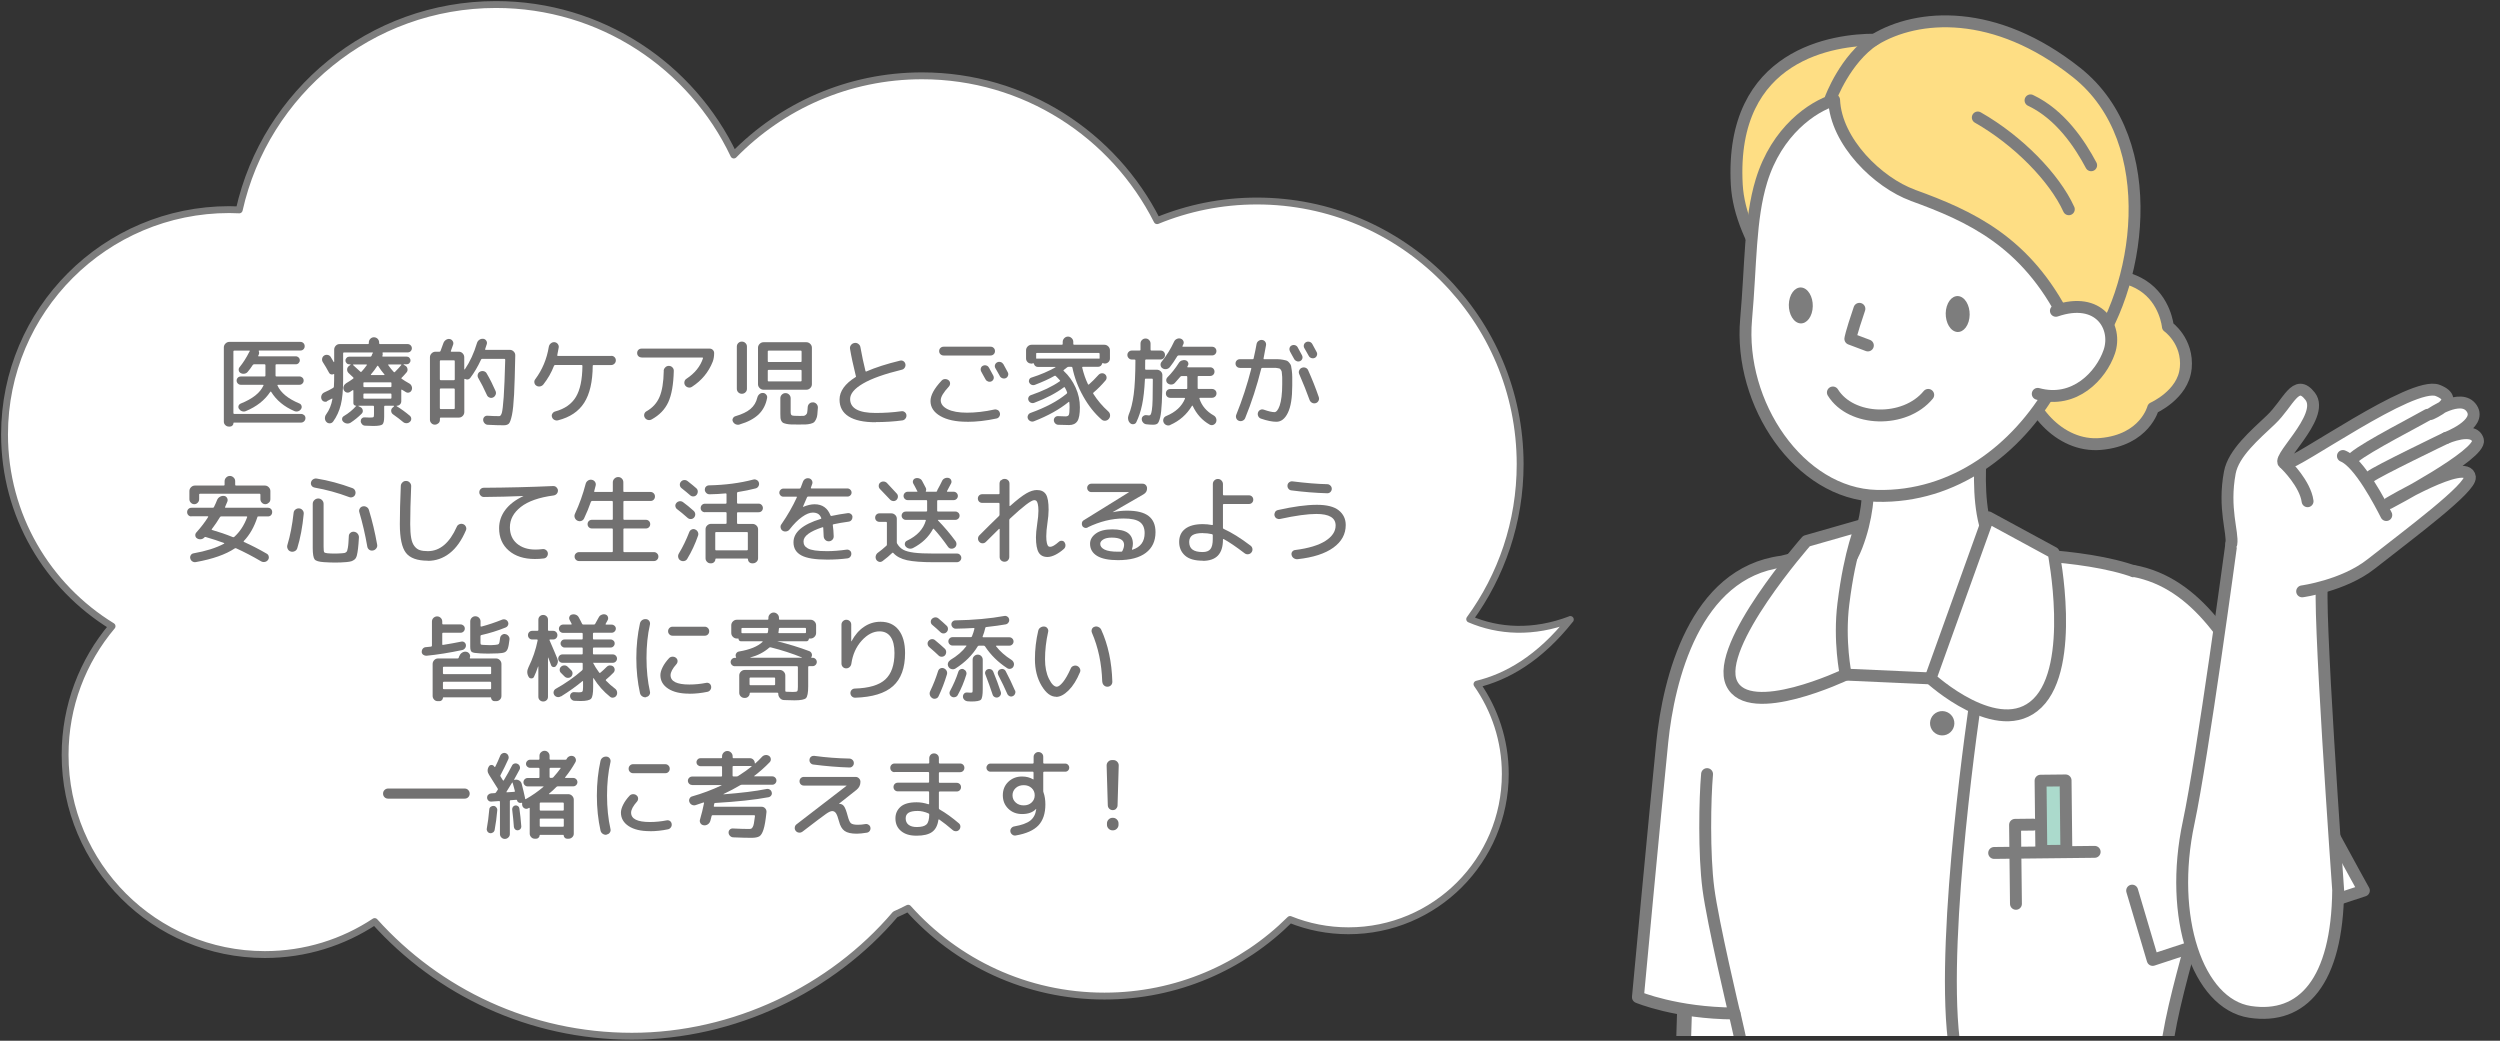
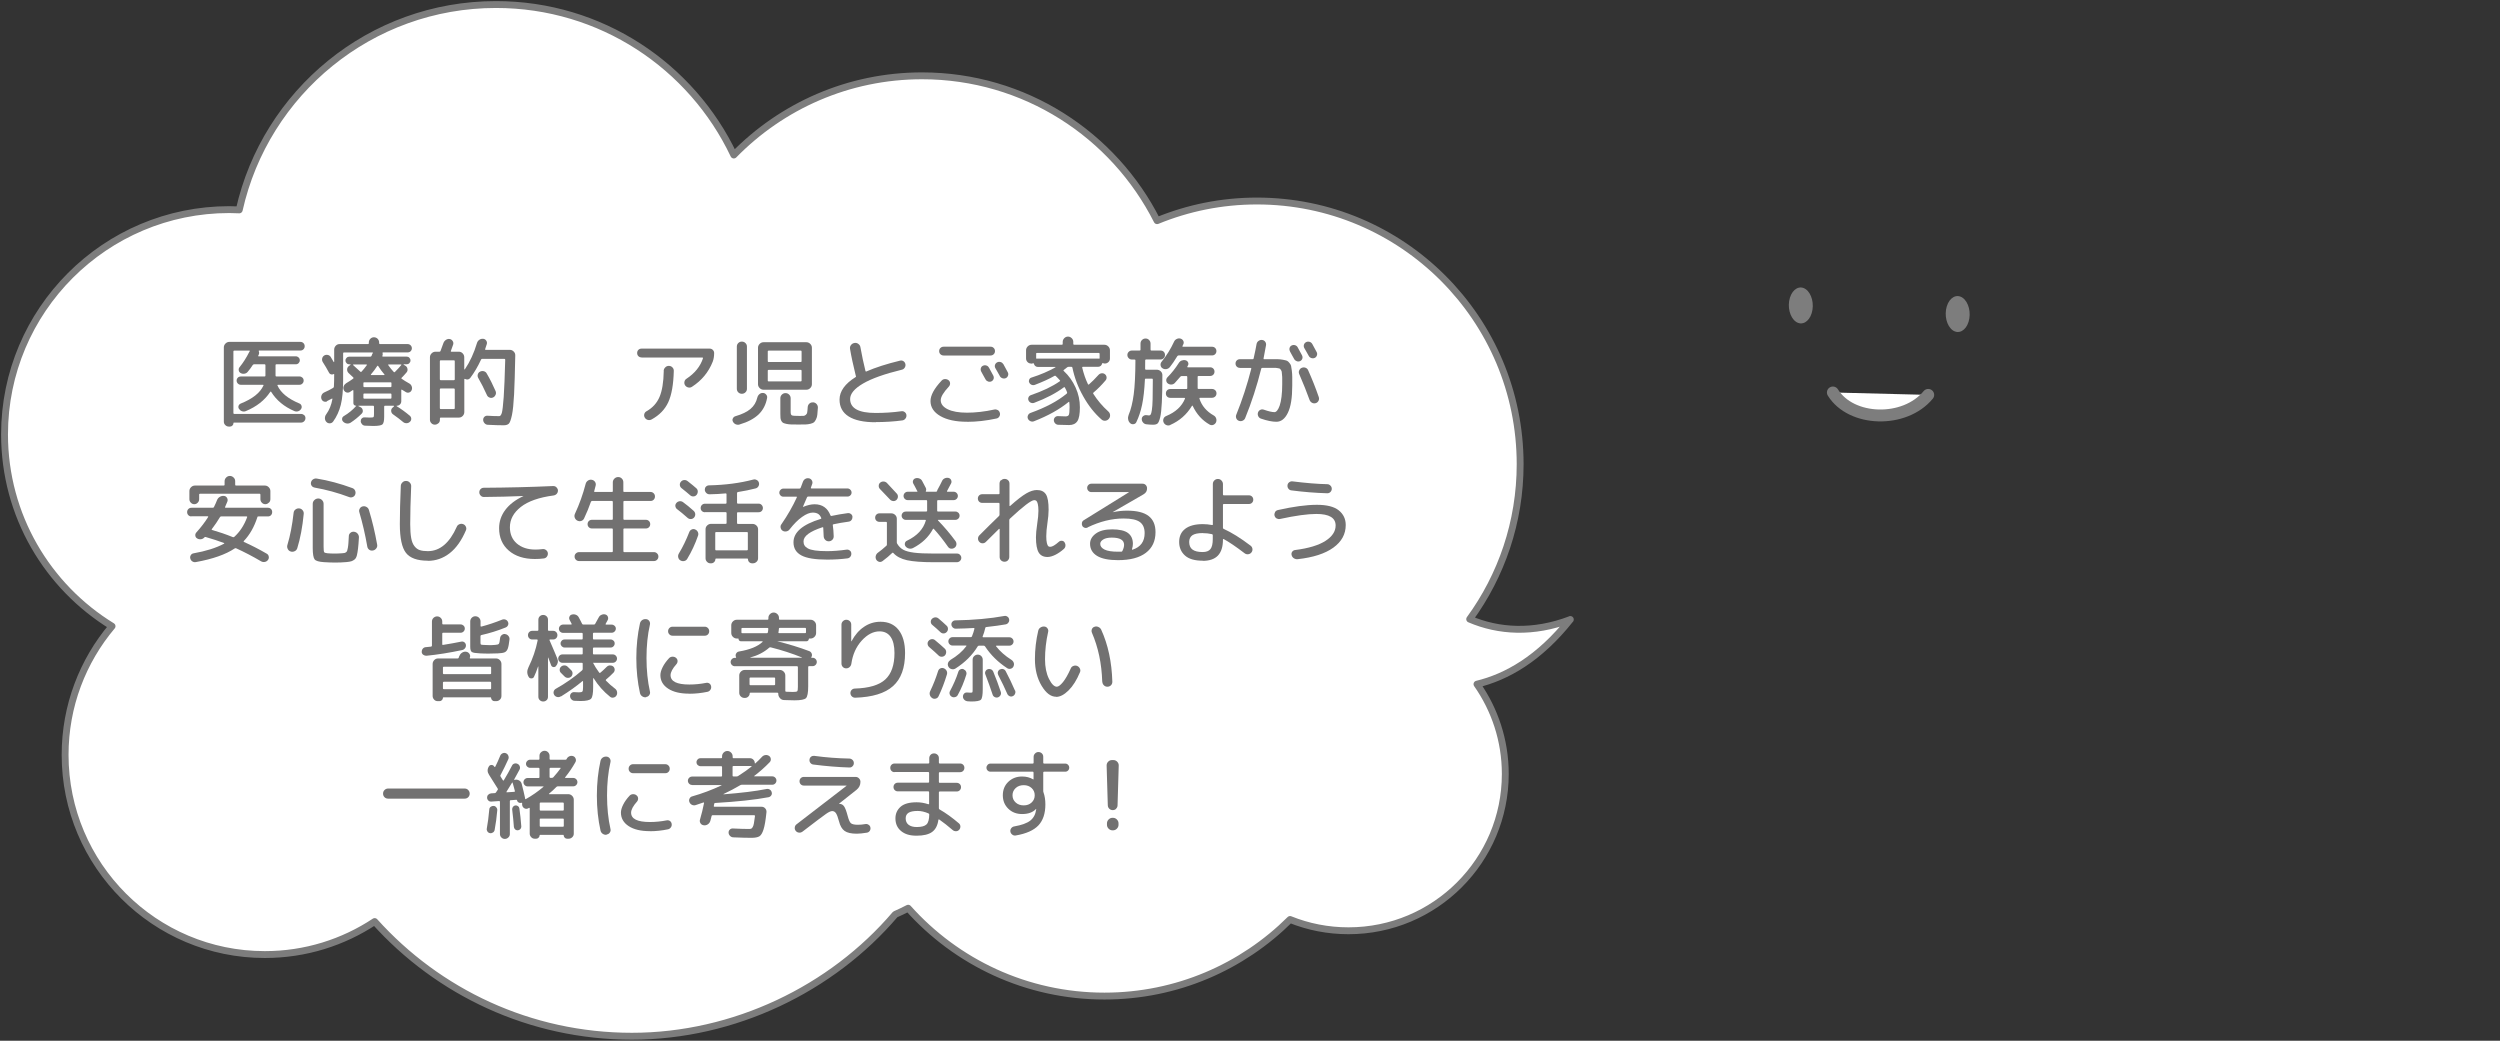
<svg xmlns="http://www.w3.org/2000/svg" id="b" viewBox="0 0 363.65 151.39">
  <rect x="0" y="0" width="363.65" height="151.39" fill="#333333" stroke="none" />
  <defs>
    <clipPath id="d">
-       <rect x="233.65" y=".7" width="130" height="150" style="fill:none;" />
-     </clipPath>
+       </clipPath>
  </defs>
  <g id="c">
    <g>
      <g>
        <g style="clip-path:url(#d);">
          <g>
            <path d="m317.93,53.59c-.36,3.83-4.74,5.76-4.74,5.76,0,0-1.18,4.66-7.63,5.23-5.98.53-11-5.29-11.52-11.27-.52-5.98,1.32-9.98,6.96-12.03,3.42-1.24,7.43-1.83,10.66.24,3.34,2.14,3.68,5.99,3.68,5.99,0,0,2.98,2.08,2.6,6.08Z" style="fill:#fede84; stroke:#7d7d7d; stroke-linecap:round; stroke-linejoin:round; stroke-width:1.73px;" />
            <path d="m261.01,167.45c-2.46,9.18-11.26,48.41-11.26,48.41l-16.53-.87c3.74-7.92,11.56-51.86,11.56-51.86-.46-4.6,1.46-45.28,1.46-45.28l13.9,4.48s2.54,38.91.88,45.13Z" style="fill:#fff; stroke:#7d7d7d; stroke-linecap:round; stroke-linejoin:round; stroke-width:2.16px;" />
            <g>
              <path d="m314.77,157.16c.28-11.3,5.77-22.55,8.12-39.62.73-5.27-1.71-27.89-9.63-33.07-5.77-3.77-21.1-3.91-21.1-3.91,0,0-18.61-2.1-22.08-1.12-4.26,1.2-7.87,1.41-10.87,2.25-12.73,1.63-16.49,17.2-17.41,26.2-1.02,10.01-3.55,37.16-3.55,37.16,0,0,5.55,2.33,14.06,2.37,1.66,7.17,2.98,13.76,2.92,17.54-.13,8.86-1.87,62.97-2.26,64-.43,1.17,13.97,6.1,29.32,5.47,27.5-1.13,50.6-10.03,50.6-10.03,0,0-18.23-62.59-18.11-67.23Z" style="fill:#fff;" />
              <path d="m314.77,157.16c.28-11.3,5.77-22.55,8.12-39.62.73-5.27-1.71-27.89-9.63-33.07-5.77-3.77-21.1-3.91-21.1-3.91,0,0-18.61-2.1-22.08-1.12-4.26,1.2-7.87,1.41-10.87,2.25-12.73,1.63-16.49,17.2-17.41,26.2-1.02,10.01-3.55,37.16-3.55,37.16,0,0,5.55,2.33,14.06,2.37,1.66,7.17,2.98,13.76,2.92,17.54-.13,8.86-1.87,62.97-2.26,64-.43,1.17,13.97,6.1,29.32,5.47,27.5-1.13,50.6-10.03,50.6-10.03,0,0-18.23-62.59-18.11-67.23Z" style="fill:none; stroke:#7d7d7d; stroke-linecap:round; stroke-linejoin:round; stroke-width:1.73px;" />
            </g>
            <path d="m288.76,60.55s-2.54,14.2,1.67,19.36c4.21,5.16,5.45,5.11,5.45,5.11l-15.06,13.66-12.34-.55-8.32-12.74s6.84,1.97,9.91-5.95c3.07-7.91,1.08-15.32,1.08-15.32" style="fill:#fff; stroke:#7d7d7d; stroke-linecap:round; stroke-linejoin:round; stroke-width:1.73px;" />
            <path d="m310.31,83.04c9.29,1.72,14.59,10.67,20.05,21.34,5.46,10.67,13.49,25.16,13.49,25.16l-30.72,10.09-2.99-10.08" style="fill:#fff; stroke:#7d7d7d; stroke-linecap:round; stroke-linejoin:round; stroke-width:1.73px;" />
            <circle cx="282.51" cy="105.18" r="1.77" transform="translate(-18.92 108.78) rotate(-21.1)" style="fill:#7d7d7d;" />
            <g>
              <rect x="296.88" y="113.54" width="3.64" height="10.23" transform="translate(-1.29 3.29) rotate(-.63)" style="fill:#abdacc; stroke:#7d7d7d; stroke-linecap:round; stroke-linejoin:round; stroke-width:1.73px;" />
              <line x1="290.07" y1="124.07" x2="304.69" y2="123.91" style="fill:#fff; stroke:#7d7d7d; stroke-linecap:round; stroke-linejoin:round; stroke-width:1.73px;" />
              <polyline points="295.77 119.95 293.11 119.98 293.24 131.47" style="fill:none; stroke:#7d7d7d; stroke-linecap:round; stroke-linejoin:round; stroke-width:1.73px;" />
            </g>
            <path d="m302.06,10.55c-11.86-9.42-23.15-8.55-29.37-4.78-5.73-.01-21.11,1.93-20.06,21.08.92,16.87,30.28,37.85,32.6,37.38,4.71-.96,14.54-7.42,18.46-12.32,7.59-9.49,11.06-31.29-1.63-41.36Z" style="fill:#fede84; stroke:#7d7d7d; stroke-linecap:round; stroke-linejoin:round; stroke-width:1.73px;" />
            <path d="m278.24,28.4c-5.02-1.82-11.18-7.74-11.45-13.85-3.14.96-8.35,4.48-10.57,11.76-1.71,5.61-1.51,12.05-2.23,20.12-1.1,12.27,7.71,25.43,19.01,25.7,11.33.27,20.4-6.83,25.57-15.78,1.39-2.41.91-6.11,1.89-9.82-5.7-11.41-13.89-15.1-22.22-18.12Z" style="fill:#fff; stroke:#7d7d7d; stroke-linecap:round; stroke-linejoin:round; stroke-width:1.73px;" />
            <path d="m287.69,17.09c5.88,3.35,11.16,8.77,13.24,13.35" style="fill:none; stroke:#7d7d7d; stroke-linecap:round; stroke-linejoin:round; stroke-width:1.73px;" />
            <path d="m295.36,14.6c4.35,2.06,7.17,6.34,8.82,9.44" style="fill:none; stroke:#7d7d7d; stroke-linecap:round; stroke-linejoin:round; stroke-width:1.73px;" />
            <path d="m299.05,45.21c6.31-2.17,9,2.37,7.76,5.97-1.19,3.47-5.06,7.59-10.4,6.11" style="fill:#fff; stroke:#7d7d7d; stroke-linecap:round; stroke-linejoin:round; stroke-width:1.73px;" />
            <path d="m266.28,14.33s2.11-5.75,6.41-8.57" style="fill:#f9be00; stroke:#7d7d7d; stroke-linecap:round; stroke-linejoin:round; stroke-width:1.73px;" />
            <path d="m337.84,84.53c-.84,1.6,2.27,44.95,2.27,44.95-.13,13.28-5.18,18.87-12.82,17.71-7.64-1.17-11.87-13.81-8.93-27.54,2.02-9.46,6.21-40.54,6.21-40.54" style="fill:#fff; stroke:#7d7d7d; stroke-linecap:round; stroke-linejoin:round; stroke-width:1.73px;" />
            <path d="m287.37,101.87s-5.05,33.64-3.18,49.37c1.54,12.96,12.32,70.87,15.37,81.58" style="fill:none; stroke:#7d7d7d; stroke-linecap:round; stroke-linejoin:round; stroke-width:1.73px;" />
            <path d="m298.72,80.4l-9.49-5.15-8.42,23.43s9.9,9.1,15.54,3.62c5.64-5.48,2.37-21.9,2.37-21.9Z" style="fill:#fff; stroke:#7d7d7d; stroke-linecap:round; stroke-linejoin:round; stroke-width:1.73px;" />
            <path d="m268.14,87.81c.98-7.91,2.6-11.39,2.6-11.39l-7.97,2.28s-13.41,15.23-10.89,20.68c2.52,5.45,16.6-1.26,16.6-1.26,0,0-1.02-4.85-.34-10.32Z" style="fill:#fff; stroke:#7d7d7d; stroke-linecap:round; stroke-linejoin:round; stroke-width:1.73px;" />
            <path d="m252.29,147.46s-3.14-13.2-3.79-18.21c-.65-5.01-.51-13.04-.19-16.65" style="fill:#fff; stroke:#7d7d7d; stroke-linecap:round; stroke-linejoin:round; stroke-width:1.73px;" />
            <g>
              <path d="m324.57,79.11c.27-1.64-1.2-5.16-.22-10.37.53-2.83,3.65-5.47,5.97-7.67,2.59-2.45,3.6-6.15,5.71-3.43,2.35,3.03-5.71,9.66-3.55,9.8,1.52.1,18.46-12.11,22.12-10.64,3.67,1.46-1.03,3.42-1.03,3.42,0,0,4.43-3.14,5.97-.81,1.53,2.32-3.73,4.3-3.73,4.3,0,0,4.04-1.77,4.63.31.59,2.08-12.95,9.17-12.95,9.17,0,0,11.42-6.81,11.78-3.79.19,1.6-8.66,8.16-14.39,12.66-4.01,3.15-10.01,3.96-10.01,3.96" style="fill:#fff; stroke:#7d7d7d; stroke-linecap:round; stroke-linejoin:round; stroke-width:1.73px;" />
              <path d="m340.8,66.33c2.39.95,5.47,6.95,6.31,8.59" style="fill:#fff; stroke:#7d7d7d; stroke-linecap:round; stroke-linejoin:round; stroke-width:1.73px;" />
              <path d="m355.82,63.7s-10.13,4.87-11.04,5.63" style="fill:#fff; stroke:#7d7d7d; stroke-linecap:round; stroke-linejoin:round; stroke-width:1.73px;" />
              <path d="m353.12,60.34c-1.18.71-8.82,4.62-10.64,6.14" style="fill:#fff; stroke:#7d7d7d; stroke-linecap:round; stroke-linejoin:round; stroke-width:1.73px;" />
-               <path d="m332.55,67.66s2.77,2.72,3.11,5.25" style="fill:#fff; stroke:#7d7d7d; stroke-linecap:round; stroke-linejoin:round; stroke-width:1.73px;" />
            </g>
          </g>
        </g>
        <path d="m266.61,57.09c2.65,4.28,10.44,4.51,13.87.35" style="fill:#fff; stroke:#7d7d7d; stroke-linecap:round; stroke-linejoin:round; stroke-width:1.73px;" />
-         <path d="m270.47,44.92c-1.28,3.77-1.32,4.37-1.32,4.37l2.55.96" style="fill:#fff; stroke:#7d7d7d; stroke-linecap:round; stroke-linejoin:round; stroke-width:1.73px;" />
        <path d="m285.49,43.32c-.88-.62-1.91-.06-2.31,1.24-.4,1.31-.01,2.86.86,3.48.88.62,1.91.06,2.31-1.24.4-1.31.01-2.86-.86-3.48Z" style="fill:#7d7d7d;" />
        <path d="m262.67,42.07c-.88-.62-1.91-.06-2.31,1.24-.4,1.31-.01,2.86.86,3.48.88.62,1.91.06,2.31-1.24.4-1.31.01-2.86-.86-3.48Z" style="fill:#7d7d7d;" />
      </g>
      <g>
        <g>
          <path d="m228.42,90.12c-5.38,2.05-10.42,1.75-14.64-.06,4.61-6.32,7.34-14.11,7.34-22.53,0-21.15-17.14-38.29-38.29-38.29-5.14,0-10.04,1.02-14.52,2.86-6.31-12.5-19.25-21.07-34.2-21.07-10.72,0-20.41,4.41-27.37,11.52C100.6,9.6,87.42.66,72.15.66c-18.25,0-33.52,12.78-37.35,29.87-.48-.02-.96-.04-1.44-.04C15.3,30.49.66,45.13.66,63.19c0,11.81,6.26,22.15,15.64,27.9-4.26,5.06-6.83,11.58-6.83,18.71,0,16.05,13.01,29.05,29.05,29.05,5.91,0,11.4-1.77,15.98-4.8,9.21,10.24,22.56,16.68,37.41,16.68s29.08-6.88,38.31-17.72c.64-.28,1.26-.58,1.88-.9,7.01,7.84,17.2,12.78,28.55,12.78,10.54,0,20.08-4.26,27-11.14,2.63,1.06,5.49,1.64,8.5,1.64,12.6,0,22.81-10.21,22.81-22.81,0-4.86-1.53-9.36-4.12-13.06,4.3-1.04,9.05-3.7,13.58-9.41Z" style="fill:#fff;" />
          <path d="m228.42,90.12c-5.38,2.05-10.42,1.75-14.64-.06,4.61-6.32,7.34-14.11,7.34-22.53,0-21.15-17.14-38.29-38.29-38.29-5.14,0-10.04,1.02-14.52,2.86-6.31-12.5-19.25-21.07-34.2-21.07-10.72,0-20.41,4.41-27.37,11.52C100.6,9.6,87.42.66,72.15.66c-18.25,0-33.52,12.78-37.35,29.87-.48-.02-.96-.04-1.44-.04C15.3,30.49.66,45.13.66,63.19c0,11.81,6.26,22.15,15.64,27.9-4.26,5.06-6.83,11.58-6.83,18.71,0,16.05,13.01,29.05,29.05,29.05,5.91,0,11.4-1.77,15.98-4.8,9.21,10.24,22.56,16.68,37.41,16.68s29.08-6.88,38.31-17.72c.64-.28,1.26-.58,1.88-.9,7.01,7.84,17.2,12.78,28.55,12.78,10.54,0,20.08-4.26,27-11.14,2.63,1.06,5.49,1.64,8.5,1.64,12.6,0,22.81-10.21,22.81-22.81,0-4.86-1.53-9.36-4.12-13.06,4.3-1.04,9.05-3.7,13.58-9.41Z" style="fill:none; stroke:#7d7d7d; stroke-linecap:round; stroke-linejoin:round;" />
        </g>
        <g>
          <path d="m33.29,62.05c-.2,0-.37-.07-.51-.21-.15-.14-.22-.31-.22-.5v-10.81c0-.21.08-.4.24-.56s.35-.24.56-.24h10.33c.18,0,.33.06.45.18s.18.27.18.45-.06.33-.18.45c-.12.12-.27.18-.45.18h-5.99c-.06,0-.07.03-.06.1.07.16.07.32,0,.49l-.07.14c-.04.07-.02.11.06.11h5.4c.16,0,.29.06.41.17.11.11.17.25.17.41s-.06.29-.17.41c-.11.11-.25.17-.41.17h-2.84c-.08,0-.11.04-.11.13v1.51c0,.08.04.13.11.13h3.37c.17,0,.31.06.43.17s.18.26.18.43-.06.31-.18.43c-.12.12-.26.18-.43.18h-3.12s-.05,0-.07.03-.02.04-.01.07c.47,1.05,1.53,1.93,3.19,2.62.16.06.26.18.31.34s.03.31-.06.45c-.1.17-.25.28-.43.34-.18.06-.36.05-.54-.02-1.5-.64-2.63-1.58-3.39-2.81-.04-.06-.08-.05-.13.01-.8,1.22-2,2.16-3.58,2.81-.18.07-.36.07-.54,0-.18-.06-.32-.18-.43-.34-.09-.14-.11-.29-.06-.44s.16-.26.32-.33c1.72-.69,2.82-1.56,3.3-2.62.04-.07.01-.11-.07-.11h-3.22c-.17,0-.31-.06-.43-.18-.12-.12-.18-.27-.18-.43s.06-.31.18-.43.27-.17.43-.17h3.47c.07,0,.11-.04.11-.13v-1.51c0-.08-.04-.13-.11-.13h-1.54c-.08,0-.15.04-.2.11-.21.34-.46.67-.73.99-.12.15-.28.24-.48.27-.2.03-.38,0-.55-.1-.15-.08-.24-.21-.27-.38-.03-.17,0-.32.11-.46.53-.65,1-1.39,1.41-2.21,0,0,.02-.05.07-.11.05-.06.03-.1-.04-.1h-2.2c-.08,0-.13.04-.13.11v8.97c0,.08.04.13.13.13h9.7c.18,0,.33.06.46.17s.19.26.19.44-.06.33-.19.46-.28.19-.46.19h-9.74c-.06,0-.08.02-.08.07,0,.14-.05.26-.15.36s-.22.15-.36.15h-.2Z" style="fill:#727171;" />
          <path d="m47.58,58.39c-.17.07-.33.07-.5,0-.16-.07-.27-.2-.33-.38-.06-.19-.04-.37.04-.55.08-.18.21-.3.38-.38.47-.21.9-.42,1.29-.66.07-.05.11-.11.11-.2.03-.51.04-1.11.04-1.78,0-.04-.02-.05-.07-.03-.12.07-.25.08-.38.05-.13-.03-.23-.11-.29-.23-.29-.54-.59-1.06-.91-1.55-.1-.16-.14-.33-.1-.53.04-.19.14-.33.29-.43.16-.1.33-.13.53-.09.19.04.33.14.43.3.05.07.19.31.43.73,0,0,.02.01.04.01s.03,0,.03-.03v-1.79c0-.21.08-.4.23-.56.15-.16.34-.24.55-.24h4.13c.08,0,.13-.04.13-.13v-.1c0-.21.07-.39.22-.54s.32-.22.52-.22.39.07.54.22c.14.15.22.32.22.54v.1c0,.08.04.13.13.13h4.02c.17,0,.31.06.43.18s.18.27.18.43-.06.31-.18.43c-.12.12-.27.17-.43.17h-3.58c-.07,0-.09.04-.07.13.04.12.03.25-.03.38-.02.07,0,.1.07.1h3.46c.15,0,.28.05.39.16.11.11.17.24.17.4s-.06.29-.17.4c-.11.11-.24.16-.39.16h-.42s-.03,0-.03.02,0,.03.01.04l.22.13c.19.1.3.25.34.46.04.2,0,.38-.14.54-.26.31-.5.56-.71.77-.06.06-.05.11.01.15.34.23.7.46,1.09.67.17.09.29.23.36.41s.08.36.01.54c-.07.18-.18.3-.35.36-.17.07-.33.05-.49-.04-.13-.07-.33-.2-.59-.36-.02-.02-.04-.02-.06,0-.02.01-.03.04-.03.06v1.62c0,.19-.06.34-.19.47-.13.13-.28.19-.47.19,0,0-.02,0-.02.02,0,.01,0,.03,0,.04.64.39,1.29.86,1.93,1.4.13.12.2.27.2.44s-.06.32-.2.44c-.14.13-.3.2-.49.2-.19,0-.35-.05-.49-.17-.43-.36-.92-.74-1.47-1.12-.16-.11-.25-.27-.27-.47-.02-.2.05-.37.2-.5l.22-.2s0-.06-.04-.08h-1.29c-.07,0-.11.04-.11.13v1.48c0,.6-.09.97-.26,1.11-.17.14-.61.22-1.32.22-.25,0-.64-.01-1.18-.04-.18,0-.33-.07-.45-.2s-.19-.27-.2-.45c0-.16.04-.29.16-.41.12-.11.25-.16.41-.15.43.02.67.03.73.03.31,0,.49-.02.55-.07.06-.05.08-.2.08-.46v-1.06c0-.08-.04-.13-.13-.13h-2.11s-.03,0-.03.02,0,.03.01.04l.28.14c.19.09.3.24.34.43.04.2,0,.37-.15.52-.5.5-1.04.94-1.62,1.32-.18.1-.36.14-.56.11-.2-.03-.37-.12-.52-.27-.12-.12-.17-.27-.15-.43.02-.17.11-.29.26-.38.69-.41,1.29-.9,1.79-1.47.02-.02,0-.03-.03-.03-.1,0-.19-.04-.27-.11s-.11-.16-.11-.27v-1.83s-.01-.05-.04-.06c-.02-.01-.04-.01-.06,0-.19.13-.33.22-.42.28-.16.09-.33.11-.5.05s-.3-.18-.38-.36c-.07-.19-.08-.37,0-.55.07-.18.19-.32.36-.43.34-.2.69-.42,1.02-.67.07-.06.07-.11,0-.17l-.67-.63c-.15-.14-.22-.31-.22-.52,0-.21.09-.37.25-.5l.25-.18s.01-.03,0-.05-.02-.02-.04-.02h-.14c-.15,0-.28-.05-.39-.16-.11-.11-.17-.24-.17-.4s.06-.29.17-.4.24-.16.39-.16h3.07c.07,0,.13-.04.17-.13,0-.02.02-.05.04-.1.01-.05.03-.08.03-.1s.03-.05.05-.09c.02-.04.04-.07.05-.09.05-.06.03-.1-.06-.1h-4.14c-.07,0-.11.04-.11.13v3.88c0,1.49-.11,2.7-.34,3.61s-.6,1.73-1.12,2.44c-.12.16-.28.24-.48.25-.2,0-.36-.06-.49-.2-.14-.14-.21-.32-.22-.53,0-.21.05-.4.18-.57.46-.63.76-1.38.91-2.23,0-.02,0-.04-.01-.06-.02-.02-.04-.02-.06-.01-.16.08-.41.21-.74.38Zm4.82-4.34c.06.07.13.07.2,0,.25-.27.5-.58.76-.94.02-.02.02-.04,0-.06-.01-.02-.04-.04-.06-.04h-1.89s-.04.01-.05.04c-.01.02-.01.04,0,.05.47.41.81.73,1.04.95Zm4.54,2.13v-.46c0-.07-.04-.11-.11-.11h-3.86c-.08,0-.11.04-.11.11v.46c0,.08.04.13.11.13h3.86c.07,0,.11-.04.11-.13Zm0,1.68v-.49c0-.08-.04-.13-.11-.13h-3.86c-.08,0-.11.04-.11.13v.49c0,.08.04.13.11.13h3.86c.07,0,.11-.04.11-.13Zm-1.02-3.39c-.33-.38-.63-.79-.91-1.23-.02-.03-.04-.04-.07-.04-.03,0-.05.02-.07.04-.25.4-.56.81-.92,1.23-.02,0-.02.03,0,.05.01.02.03.04.05.04h1.89s.03-.01.04-.04c0-.02,0-.04,0-.05Zm.6-1.46c-.07,0-.09.04-.04.11.25.36.52.7.8.99.05.06.1.05.17-.01.39-.39.69-.72.91-.99.05-.07.03-.1-.04-.1h-1.79Z" style="fill:#727171;" />
          <path d="m63.76,61.56c-.14.14-.31.21-.51.21s-.36-.07-.5-.21c-.14-.14-.21-.31-.21-.5v-9.1c0-.21.08-.4.24-.56s.35-.24.56-.24h.59c.07,0,.13-.04.15-.11.19-.48.32-.86.41-1.12.07-.2.18-.35.36-.48.17-.12.36-.17.55-.14.19.03.33.12.44.29.11.16.13.33.08.51-.03.09-.14.41-.34.95-.02.07,0,.1.08.1h1.09c.21,0,.4.08.55.24.15.16.23.35.23.56v1.74s0,.03.03.04c.02,0,.04,0,.06-.02.75-1.11,1.33-2.38,1.76-3.82.06-.2.17-.35.34-.47.17-.12.36-.17.57-.15.19.02.33.11.44.27s.13.33.08.5c-.07.21-.15.46-.24.73-.02.07,0,.11.07.11h3.53c.21,0,.4.08.56.25.16.16.23.35.22.57-.05,2.43-.1,4.31-.17,5.64-.07,1.33-.17,2.34-.31,3.02-.15.69-.3,1.11-.46,1.26-.16.15-.41.23-.73.23-.58,0-1.35-.02-2.31-.07-.19,0-.35-.08-.48-.22-.13-.14-.2-.3-.21-.48,0-.18.05-.33.17-.45.12-.12.27-.18.45-.17.61.04,1.18.06,1.72.06.16,0,.28-.16.38-.48.09-.32.18-1.08.27-2.3.08-1.22.16-3.03.22-5.42,0-.08-.04-.13-.11-.13h-3.25c-.07,0-.12.03-.15.1-.47,1.01-.99,1.9-1.57,2.67-.2.25-.45.3-.76.15-.02-.02-.04-.02-.07,0-.03.01-.04.04-.04.06v4.76c0,.21-.08.4-.23.56-.15.16-.34.24-.55.24h-2.66c-.07,0-.11.04-.11.13v.21c0,.2-.07.36-.22.5Zm.22-9.02v2.63c0,.08.04.13.11.13h1.93c.08,0,.13-.04.13-.13v-2.63c0-.08-.04-.13-.13-.13h-1.93c-.07,0-.11.04-.11.13Zm0,4.1v2.73c0,.08.04.13.11.13h1.93c.08,0,.13-.04.13-.13v-2.73c0-.08-.04-.13-.13-.13h-1.93c-.07,0-.11.04-.11.13Zm8.1.79c-.07.18-.19.31-.37.39s-.35.08-.52,0c-.17-.07-.3-.19-.37-.37-.41-.91-.83-1.74-1.26-2.48-.09-.16-.11-.33-.06-.51.05-.18.16-.32.33-.4.18-.09.36-.11.55-.06.19.05.33.16.42.33.47.8.9,1.66,1.29,2.56.07.18.08.36,0,.54Z" style="fill:#727171;" />
-           <path d="m88.92,51.76c.19,0,.34.06.47.19.13.13.19.28.19.47s-.07.35-.2.48c-.14.13-.29.2-.47.2h-2.58c-.08,0-.11.04-.11.11-.02,2.31-.43,4.1-1.24,5.37-.81,1.27-2.08,2.12-3.81,2.56-.19.05-.37.02-.54-.07-.17-.09-.29-.23-.34-.42-.06-.17-.04-.33.06-.49s.23-.26.41-.31c1.39-.38,2.39-1.08,3.01-2.11s.93-2.53.95-4.52c0-.08-.04-.13-.11-.13h-3.86c-.07,0-.13.04-.17.13-.37.97-.89,1.87-1.54,2.7-.13.16-.29.25-.49.29-.2.03-.38,0-.55-.12-.15-.1-.24-.25-.27-.43-.03-.19.01-.35.13-.5,1.02-1.37,1.68-2.94,1.97-4.72.04-.2.13-.36.29-.49.15-.13.33-.19.52-.18.2.02.36.1.48.25s.18.32.15.52c-.06.36-.13.74-.21,1.12-.02.07,0,.11.08.11h7.78Z" style="fill:#727171;" />
          <path d="m93.32,51.99c-.19,0-.34-.06-.46-.18-.12-.12-.18-.27-.18-.46s.06-.34.18-.46.28-.18.46-.18h9.9c.19,0,.34.06.47.19s.19.28.19.46c0,.47-.07.89-.21,1.26-.6,1.51-1.6,2.73-3.01,3.64-.17.11-.35.15-.55.1-.2-.05-.35-.15-.46-.32-.1-.16-.13-.33-.09-.52s.14-.33.3-.43c1.2-.79,2-1.78,2.39-2.95.02-.08,0-.13-.07-.13h-8.86Zm3.22,1.97c0-.21.09-.38.23-.52.14-.15.32-.22.52-.22s.38.07.52.22c.14.14.21.32.2.52-.05,1.96-.31,3.47-.8,4.54-.49,1.06-1.3,1.9-2.44,2.52-.18.09-.36.11-.55.06-.19-.06-.34-.17-.44-.35-.09-.16-.11-.33-.06-.51s.17-.32.34-.41c.87-.49,1.49-1.18,1.87-2.06.38-.88.59-2.14.62-3.78Z" style="fill:#727171;" />
          <path d="m107.59,61.75c-.2.06-.39.04-.57-.03-.18-.08-.32-.21-.41-.39-.08-.16-.09-.32,0-.48.08-.16.2-.26.37-.31.96-.28,1.69-.63,2.19-1.06.5-.42.83-.97.99-1.65.05-.2.15-.36.3-.49.15-.13.32-.19.51-.18.2,0,.36.09.48.24.13.15.17.32.13.5-.17.95-.58,1.74-1.22,2.37-.65.62-1.57,1.12-2.77,1.47Zm-.41-11.33c0-.21.07-.38.21-.52.14-.14.31-.21.52-.21s.38.07.52.21c.15.14.22.31.22.52v6.13c0,.21-.07.38-.22.52-.14.14-.32.21-.52.21s-.38-.07-.52-.21c-.14-.14-.21-.31-.21-.52v-6.13Zm10.92,5.47c0,.21-.08.4-.24.56-.16.16-.35.24-.56.24h-6.24c-.21,0-.4-.08-.56-.24-.16-.16-.24-.35-.24-.56v-5.31c0-.21.08-.4.24-.56.16-.16.35-.24.56-.24h6.24c.21,0,.4.08.56.24s.24.35.24.56v5.31Zm-1.5-3.36v-1.4c0-.08-.04-.13-.13-.13h-4.66c-.08,0-.13.04-.13.13v1.4c0,.08.04.13.13.13h4.66c.08,0,.13-.04.13-.13Zm0,2.84v-1.44c0-.08-.04-.13-.13-.13h-4.66c-.08,0-.13.04-.13.13v1.44c0,.07.04.11.13.11h4.66c.08,0,.13-.04.13-.11Zm1.67,3.15c.21.02.38.1.51.25s.2.33.19.53c-.03.42-.06.76-.08,1.01s-.09.48-.19.68-.2.35-.29.43-.27.16-.51.22c-.24.06-.48.09-.71.1s-.58.01-1.04.01c-.43,0-.77,0-1.04-.01-.26,0-.5-.04-.71-.08s-.37-.1-.48-.15c-.1-.06-.19-.15-.26-.28-.07-.13-.11-.27-.13-.42-.01-.15-.02-.35-.02-.6v-2.28c0-.21.07-.38.22-.53s.33-.22.53-.22.38.07.53.22c.15.15.22.33.22.53v2c0,.27.06.43.18.49.12.06.49.08,1.11.08.29,0,.49,0,.6-.01s.21-.06.32-.15.18-.21.2-.38c.03-.16.05-.41.07-.75.02-.21.1-.37.24-.5.14-.13.32-.19.53-.18Z" style="fill:#727171;" />
          <path d="m127.37,61.42c-1.73,0-3.03-.28-3.92-.84s-1.33-1.38-1.33-2.45c0-1.21.78-2.31,2.34-3.28.06-.04.08-.09.04-.17,0-.02-.02-.04-.03-.06,0-.02-.01-.04-.01-.06-.35-1.44-.63-2.7-.81-3.79-.04-.21,0-.41.13-.57.12-.17.29-.27.5-.31.21-.04.39,0,.57.13s.28.29.31.5c.21,1.19.46,2.34.73,3.44.02.08.07.11.14.07,1.33-.58,2.95-1.1,4.89-1.57.19-.05.35-.02.5.08.15.1.24.24.28.42.04.19,0,.36-.1.52-.1.16-.24.26-.42.3-2.51.61-4.39,1.28-5.64,2.01-1.25.73-1.88,1.48-1.88,2.25,0,1.35,1.24,2.03,3.71,2.03,1.28,0,2.52-.08,3.74-.25.19-.03.35.01.5.13.14.11.23.26.24.43.02.19-.03.35-.14.5-.11.15-.26.24-.43.27-1.25.17-2.55.25-3.91.25Z" style="fill:#727171;" />
          <path d="m140.67,61.35c-1.64,0-2.94-.28-3.89-.83-.95-.55-1.43-1.28-1.43-2.18,0-.84.54-1.83,1.62-2.98.13-.14.29-.21.49-.22.2,0,.37.05.52.17.14.11.21.26.22.44,0,.18-.05.34-.17.47-.79.85-1.19,1.51-1.19,1.99,0,.55.34.99,1.01,1.32.67.33,1.61.5,2.81.5s2.58-.15,3.98-.46c.18-.04.34,0,.5.08.15.09.25.23.3.42.05.19.02.36-.08.52-.1.16-.24.26-.42.29-1.48.32-2.91.48-4.27.48Zm3.42-10.92c.18,0,.33.06.45.18.13.12.19.28.19.46s-.06.34-.19.46-.28.18-.45.18h-6.83c-.18,0-.33-.06-.46-.18s-.19-.28-.19-.46.06-.34.19-.46c.13-.12.28-.18.46-.18h6.83Zm-.24,3.04c.14.25.35.64.63,1.16.08.16.1.32.05.48-.05.16-.16.28-.31.36-.15.07-.31.08-.48.03-.17-.06-.3-.16-.38-.31-.07-.13-.18-.32-.32-.57-.14-.25-.24-.44-.31-.57-.08-.15-.1-.31-.06-.48.05-.17.14-.29.29-.36.16-.08.33-.1.5-.05.18.05.31.16.39.32Zm1.58,1.22c-.07-.13-.17-.32-.32-.57-.15-.25-.26-.44-.32-.56-.09-.16-.11-.32-.06-.48.05-.16.16-.29.31-.37s.33-.1.5-.05c.18.05.31.16.41.31.15.26.36.65.64,1.18.08.15.1.31.04.48-.06.17-.16.3-.32.37s-.32.08-.5.02c-.17-.06-.3-.17-.39-.33Z" style="fill:#727171;" />
          <path d="m149.99,52.88c-.21,0-.38-.07-.52-.21-.14-.14-.22-.31-.22-.52v-1.2c0-.21.08-.4.24-.56s.35-.24.56-.24h4.4c.08,0,.13-.04.13-.13v-.29c0-.21.08-.38.23-.54.15-.15.33-.23.54-.23s.38.08.54.23c.15.15.23.33.23.54v.29c0,.08.04.13.13.13h4.4c.21,0,.4.08.56.24s.24.35.24.56v1.2c0,.21-.07.38-.22.52-.15.14-.32.21-.52.21-.1,0-.19-.02-.27-.06-.07-.03-.11,0-.13.07-.03.14-.1.25-.21.34-.11.09-.24.13-.39.13h-2.21c-.07,0-.1.04-.08.13.21.87.48,1.67.83,2.39.04.07.09.09.15.04.42-.36.88-.83,1.39-1.39.12-.13.27-.21.45-.23.18-.02.34.02.48.13.14.11.22.26.24.43.02.18-.03.34-.15.48-.58.68-1.16,1.27-1.75,1.76-.07.06-.08.12-.03.18.6.94,1.32,1.8,2.17,2.56.16.14.25.31.27.52.02.21-.04.39-.17.55-.13.17-.3.26-.51.29-.21.02-.39-.03-.55-.17-1.02-.89-1.91-2.01-2.67-3.37-.77-1.36-1.29-2.76-1.58-4.19-.02-.07-.07-.11-.14-.11h-.41c-.07,0-.14.02-.21.07-.14.11-.31.24-.5.39-.06.04-.06.08,0,.14.74.68,1.31,1.49,1.73,2.42.42.93.62,1.88.62,2.86s-.12,1.66-.37,2.03c-.25.37-.65.56-1.2.56-.37,0-.9-.01-1.57-.04-.18,0-.33-.08-.45-.2s-.19-.28-.2-.46c0-.17.05-.31.17-.43s.27-.18.44-.17c.53.03.89.04,1.08.04.25,0,.42-.07.49-.22.07-.15.11-.52.11-1.11,0-.24-.01-.49-.04-.73,0-.07-.03-.09-.1-.04-1.31,1.07-2.99,2.01-5.04,2.81-.17.07-.34.06-.51-.01-.17-.08-.3-.2-.37-.36-.07-.17-.06-.33.01-.5.07-.16.2-.28.36-.34,2.21-.79,3.97-1.73,5.26-2.8.07-.06.1-.12.07-.2-.07-.21-.18-.43-.32-.69-.04-.07-.09-.09-.15-.04-1.14.85-2.57,1.6-4.3,2.25-.17.07-.33.06-.49,0-.16-.07-.28-.18-.35-.34-.07-.16-.07-.31,0-.46.06-.15.18-.25.34-.31,1.72-.59,3.12-1.26,4.21-2.02.07-.04.07-.09,0-.15-.21-.24-.42-.45-.6-.62-.06-.05-.12-.05-.18-.01-.75.43-1.69.86-2.84,1.3-.16.06-.32.06-.48,0-.16-.07-.28-.18-.35-.34-.07-.14-.06-.28,0-.43.07-.15.18-.25.34-.29,1.3-.41,2.45-.91,3.47-1.48,0,0,.01-.02.01-.04s0-.02-.03-.02h-2.51c-.15,0-.28-.04-.39-.13-.11-.09-.18-.2-.21-.34-.02-.07-.06-.1-.13-.07-.07.04-.16.06-.27.06Zm.73-1.41v.63c0,.07.04.09.11.07.04,0,.09-.01.15-.01h8.71c.06,0,.12,0,.15.01.07.02.11,0,.11-.07v-.63c0-.08-.04-.13-.11-.13h-9c-.08,0-.13.04-.13.13Z" style="fill:#727171;" />
          <path d="m167.09,60.44c.12,0,.21-.04.28-.13.06-.09.13-.31.18-.66.06-.35.09-.88.11-1.57.02-.7.03-1.66.03-2.87,0-.08-.04-.13-.13-.13h-.91c-.08,0-.11.04-.11.11-.07,1.49-.21,2.72-.41,3.68-.2.96-.48,1.8-.84,2.54-.08.17-.22.27-.41.29-.19.03-.35-.02-.49-.15-.16-.15-.26-.34-.29-.56-.04-.22-.01-.43.07-.63.34-.8.58-1.8.74-2.99s.24-2.84.25-4.96c0-.07-.04-.11-.13-.11h-.38c-.18,0-.33-.06-.46-.19-.13-.13-.2-.28-.2-.47s.06-.33.19-.46.28-.19.47-.19h1.12c.08,0,.13-.04.13-.13v-.88c0-.21.07-.38.21-.52.14-.14.31-.22.52-.22s.38.07.52.22c.14.15.21.32.21.52v.88c0,.08.04.13.13.13h1.33c.19,0,.34.06.46.18.12.12.18.28.18.46s-.06.34-.19.47c-.13.13-.28.19-.46.19h-2.1c-.08,0-.13.04-.13.11,0,.58,0,1-.01,1.27,0,.07.04.11.13.11h1.58c.21,0,.4.08.56.23s.24.34.24.55c0,1.71-.03,3.04-.08,3.99s-.12,1.67-.24,2.16c-.12.48-.25.79-.39.9-.15.12-.36.17-.65.17s-.61-.02-.95-.06c-.2-.02-.36-.1-.49-.25-.13-.15-.2-.31-.2-.51,0-.18.07-.32.2-.43.14-.11.29-.16.47-.14.17.02.27.03.32.03Zm3.07-7.04c-.12.16-.29.25-.49.29-.21.03-.4,0-.57-.12-.16-.09-.25-.24-.28-.43s.02-.36.14-.51c.74-.91,1.34-1.89,1.81-2.91.08-.19.21-.32.39-.41s.36-.11.55-.06c.18.05.31.15.4.31.09.16.1.32.03.49-.02.04-.04.08-.07.14-.03.06-.05.1-.06.14-.04.08-.01.11.07.11h4.23c.18,0,.33.06.45.18.12.12.18.27.18.45s-.06.33-.18.45-.27.18-.45.18h-4.86c-.08,0-.15.04-.2.11-.4.67-.77,1.2-1.09,1.6Zm.06,8.43c-.19.08-.38.08-.57,0s-.32-.22-.4-.41c-.07-.18-.07-.35,0-.53s.21-.3.4-.38c1.35-.56,2.26-1.4,2.72-2.52,0-.03,0-.05-.01-.08-.02-.02-.04-.04-.07-.04h-2.06c-.19,0-.34-.06-.46-.18-.12-.12-.18-.27-.18-.46s.06-.34.18-.46.27-.18.46-.18h2.34c.08,0,.13-.04.13-.11v-1.65c0-.08-.04-.13-.11-.13h-.69c-.07,0-.15.03-.21.1-.3.35-.57.66-.81.92-.14.14-.31.21-.5.22-.19,0-.37-.05-.52-.17-.14-.11-.21-.26-.22-.44,0-.18.06-.33.19-.46.6-.6,1.14-1.29,1.64-2.07.1-.17.25-.29.43-.36.19-.07.37-.08.56-.03.17.05.29.15.36.31.07.16.06.32-.04.48,0,.02-.02.04-.04.07-.01.03-.03.05-.03.07-.02.02-.02.04,0,.06.01.02.04.03.06.03h3.26c.18,0,.33.06.45.18.12.12.18.27.18.45s-.06.33-.18.45-.27.18-.45.18h-1.69c-.08,0-.13.04-.13.13v1.65c0,.07.04.11.13.11h1.96c.18,0,.33.06.46.18.13.12.19.28.19.46s-.06.34-.19.46c-.13.12-.28.18-.46.18h-1.75c-.07,0-.1.04-.08.13.34,1.04,1.03,1.85,2.07,2.44.18.1.3.25.36.43.06.18.06.37-.01.55-.08.19-.22.31-.4.39-.18.07-.36.06-.54-.04-1.06-.6-1.89-1.5-2.46-2.72-.04-.06-.07-.06-.11,0-.76,1.26-1.81,2.18-3.15,2.77Z" style="fill:#727171;" />
          <path d="m180.35,53.51c-.18,0-.33-.06-.45-.18-.12-.12-.18-.27-.18-.45s.06-.33.18-.45c.12-.12.27-.18.45-.18h1.86c.08,0,.13-.03.14-.1.21-.93.35-1.64.43-2.11.04-.19.13-.34.29-.45.15-.11.32-.16.51-.14s.34.1.45.25c.11.15.15.31.13.49-.15.86-.27,1.5-.36,1.93-.02.08,0,.13.08.13h1.98c.23,0,.48.03.76.08.27.05.47.1.57.14.11.04.23.15.36.31.14.16.22.31.25.44.03.13.07.36.11.7s.06.64.06.92v1.26c0,1.76-.21,3.08-.64,3.95-.42.87-.98,1.3-1.67,1.3-.6,0-1.35-.15-2.25-.46-.18-.07-.31-.18-.39-.36-.08-.17-.09-.35-.03-.54.07-.18.18-.3.35-.38s.34-.08.52-.01c.66.23,1.17.35,1.53.35.13,0,.26-.08.39-.24.13-.16.25-.4.36-.71.11-.32.2-.74.27-1.28.07-.54.1-1.15.1-1.83v-.8c0-.16,0-.35-.03-.57s-.03-.37-.04-.43c0-.06-.05-.15-.11-.27-.07-.11-.12-.17-.15-.19-.04-.01-.12-.04-.26-.07s-.25-.05-.34-.05h-1.97c-.08,0-.14.04-.15.11-.63,2.53-1.41,4.93-2.34,7.2-.07.18-.2.3-.38.38s-.36.08-.54.01-.3-.19-.37-.36c-.07-.18-.07-.35,0-.53.86-2.13,1.59-4.36,2.18-6.69.02-.07,0-.11-.08-.11h-1.57Zm7.29-2.41c-.08-.15-.1-.31-.06-.48.05-.17.15-.29.29-.36.16-.08.33-.1.5-.05.18.05.31.16.39.31.14.25.35.64.63,1.16.08.16.1.32.05.48-.05.16-.16.28-.31.36-.15.07-.31.08-.48.03-.17-.06-.3-.16-.39-.31-.07-.13-.18-.32-.32-.57-.14-.25-.24-.44-.31-.57Zm1.35,2.77c.07-.17.19-.3.37-.37.18-.07.36-.08.54-.01.18.07.31.19.38.36.57,1.27,1.09,2.57,1.55,3.91.06.19.05.37-.04.54-.09.17-.22.29-.4.34-.19.06-.37.04-.54-.05-.17-.09-.29-.23-.36-.41-.39-1.1-.9-2.36-1.51-3.78-.07-.18-.08-.35,0-.52Zm2.57-2.18c-.06.17-.16.3-.32.37s-.32.08-.5.02c-.17-.06-.3-.17-.38-.33-.07-.13-.17-.32-.32-.57s-.26-.44-.32-.56c-.08-.16-.1-.32-.05-.48.05-.16.16-.29.31-.37s.32-.1.5-.05.31.16.4.31c.15.26.36.65.64,1.18.08.15.1.31.04.48Z" style="fill:#727171;" />
          <path d="m27.85,75.12c-.18,0-.33-.06-.45-.18-.12-.12-.18-.27-.18-.45s.06-.33.18-.45.27-.18.45-.18h3.09c.09,0,.15-.03.18-.1.19-.38.34-.72.45-1.01.08-.21.22-.37.41-.48s.39-.16.61-.13c.19.02.33.11.43.28s.12.34.06.52c-.15.37-.27.65-.35.83,0,.02,0,.04.01.06.02.02.04.03.07.03h6.17c.18,0,.32.06.44.18.12.12.17.27.17.45s-.06.33-.17.45c-.12.12-.26.18-.44.18h-1.39c-.09,0-.15.03-.15.1-.46,1.43-1.12,2.58-1.97,3.47-.06.06-.05.1.01.14,1.09.49,2.2,1.06,3.32,1.71.16.09.26.23.29.41.04.18,0,.35-.11.5-.12.16-.28.26-.47.29-.19.04-.38,0-.55-.1-1.24-.73-2.44-1.35-3.6-1.88-.08-.04-.15-.03-.21.01-1.33.89-3.22,1.55-5.66,1.99-.18.04-.35,0-.5-.09-.16-.1-.26-.24-.31-.43-.05-.17-.02-.33.07-.48.09-.15.22-.24.39-.27,1.8-.32,3.28-.78,4.44-1.4.07-.05.07-.08.01-.1-.73-.28-1.62-.57-2.69-.88-.06-.02-.11,0-.17.06l-.03.03c-.13.14-.29.22-.49.24s-.38-.02-.55-.13c-.15-.09-.23-.23-.25-.4-.02-.17.03-.32.15-.46.7-.77,1.27-1.53,1.72-2.25.02-.02.02-.04,0-.06-.01-.02-.04-.04-.06-.04h-2.41Zm11.24-2c-.14.15-.31.22-.5.22s-.36-.07-.5-.22c-.14-.14-.21-.31-.21-.51v-.66c0-.08-.04-.13-.13-.13h-8.65c-.08,0-.13.04-.13.13v.66c0,.2-.07.37-.21.51-.14.15-.31.22-.5.22s-.36-.07-.5-.22c-.14-.14-.21-.31-.21-.51v-1.18c0-.21.08-.4.24-.56s.35-.24.56-.24h4.19c.08,0,.13-.04.13-.13v-.5c0-.21.08-.39.23-.54s.33-.23.54-.23.38.08.54.23.23.33.23.54v.5c0,.08.04.13.13.13h4.19c.21,0,.4.08.56.24s.24.35.24.56v1.18c0,.2-.07.37-.21.51Zm-8.3,3.86s-.02.04,0,.06c.01.02.04.04.06.05.98.28,1.99.62,3.02,1.04.06.03.13.02.2-.03.81-.73,1.44-1.68,1.88-2.87.02-.07,0-.11-.08-.11h-3.7c-.08,0-.14.04-.18.11-.34.57-.73,1.15-1.19,1.75Z" style="fill:#727171;" />
          <path d="m42.85,80.18c-.19.09-.38.11-.57.04-.2-.06-.34-.19-.43-.38-.09-.19-.11-.38-.04-.59.4-1.32.7-2.87.9-4.66.02-.2.11-.36.27-.48s.34-.18.53-.16c.21.02.37.1.5.26.13.15.19.33.17.54-.18,1.88-.49,3.54-.94,5-.07.2-.19.34-.38.43Zm2.88-9.27c-.18-.03-.31-.12-.41-.27-.1-.15-.12-.31-.08-.49.05-.19.15-.33.31-.43.16-.1.33-.14.52-.11,1.67.27,3.4.73,5.19,1.39.18.07.31.18.39.36.08.17.09.35.03.54-.06.18-.17.31-.35.39s-.35.09-.53.02c-1.67-.63-3.36-1.09-5.07-1.39Zm5.78,6.44c.21.03.39.12.52.29.13.16.19.35.18.55-.04.67-.08,1.21-.13,1.6-.05.4-.1.73-.17,1-.07.27-.18.47-.33.59-.15.12-.31.21-.47.26-.16.05-.4.09-.71.12-.56.05-1.11.07-1.65.07-.47,0-1.02-.02-1.65-.06-.72-.05-1.17-.18-1.34-.41s-.27-.77-.27-1.64v-6.43c0-.21.08-.4.24-.55.16-.15.35-.23.56-.23s.4.08.55.23c.15.15.23.34.23.55v6.22c0,.45.03.71.08.8s.21.14.48.17c.34.03.69.04,1.05.04.34,0,.69-.01,1.05-.04.17-.02.29-.03.36-.04.07,0,.15-.05.24-.11.09-.06.15-.14.17-.22.03-.08.06-.22.1-.43.04-.21.06-.44.08-.68.02-.24.04-.58.06-1.02,0-.2.09-.36.24-.48.15-.13.33-.17.53-.15Zm1.92,2.17c-.31-1.78-.7-3.45-1.16-5.01-.06-.19-.04-.36.06-.53.09-.17.23-.27.42-.32.2-.05.38-.02.56.08.18.1.29.24.35.43.49,1.61.89,3.29,1.2,5.05.04.2,0,.38-.12.54-.12.16-.27.27-.47.31s-.38.02-.54-.09c-.16-.11-.26-.26-.3-.45Z" style="fill:#727171;" />
          <path d="m62.22,81.56c-1.52,0-2.58-.38-3.17-1.14-.59-.76-.89-2.15-.89-4.18,0-1.57.05-3.42.14-5.54,0-.21.09-.39.25-.54.15-.15.33-.21.54-.2.21,0,.38.09.52.24.14.15.21.33.2.53-.09,2.1-.14,3.94-.14,5.52,0,.82.05,1.49.14,2,.09.51.25.91.48,1.2.22.28.48.48.78.57.3.1.69.15,1.16.15,1.75,0,3.16-1.18,4.21-3.54.07-.18.2-.3.39-.38.18-.07.36-.08.54-.01.19.07.32.2.4.38.08.18.08.35,0,.53-.63,1.47-1.41,2.58-2.36,3.32s-2.01,1.11-3.19,1.11Z" style="fill:#727171;" />
          <path d="m70.38,72.29c-.18,0-.33-.06-.46-.2s-.2-.29-.2-.48.06-.34.19-.47.28-.19.46-.19c3.4-.02,6.76-.1,10.09-.25.19,0,.35.05.48.18s.21.28.22.45c0,.19-.05.35-.17.49-.12.14-.28.22-.46.25-2.12.28-3.71.84-4.77,1.67-1.06.83-1.59,1.82-1.59,2.95,0,1,.34,1.79,1.01,2.37.68.58,1.58.88,2.7.88.31,0,.66-.02,1.06-.07.19-.02.35.03.5.15.15.12.23.26.25.44.02.19-.03.36-.14.51-.11.15-.26.24-.45.26-.42.06-.85.08-1.3.08-1.59,0-2.85-.41-3.79-1.22s-1.41-1.9-1.41-3.26c0-.97.3-1.86.9-2.66.6-.8,1.48-1.47,2.62-2,0,0,.01,0,.01-.01s0-.01-.03-.01c-1.86.08-3.77.12-5.74.14Z" style="fill:#727171;" />
          <path d="m83.98,75.73c-.19-.1-.31-.25-.38-.44-.07-.19-.05-.38.04-.57.64-1.38,1.16-2.83,1.55-4.34.05-.2.16-.35.33-.47.17-.12.36-.16.57-.12.2.04.35.14.46.3.11.16.14.34.1.52-.11.43-.19.71-.22.85-.02.07,0,.1.08.1h2.52c.07,0,.11-.04.11-.11v-1.29c0-.21.08-.39.23-.54.15-.15.34-.23.55-.23s.38.07.53.22c.15.15.22.33.22.55v1.29c0,.08.04.11.13.11h3.82c.18,0,.33.06.46.19s.19.28.19.47-.06.33-.18.46c-.12.13-.28.19-.46.19h-3.82c-.08,0-.13.04-.13.13v2.48c0,.08.04.13.13.13h3.14c.18,0,.33.06.45.18s.18.27.18.45-.06.33-.18.45c-.12.12-.27.18-.45.18h-3.14c-.08,0-.13.04-.13.13v3.18c0,.08.04.13.13.13h4.31c.18,0,.33.06.46.19s.19.28.19.45c0,.19-.06.34-.19.47s-.28.19-.46.19h-10.89c-.18,0-.33-.06-.46-.19s-.19-.28-.19-.47c0-.18.06-.33.19-.45s.28-.19.46-.19h4.8c.07,0,.11-.04.11-.13v-3.18c0-.08-.04-.13-.11-.13h-2.93c-.18,0-.33-.06-.45-.18-.12-.12-.18-.27-.18-.45s.06-.33.18-.45c.12-.12.27-.18.45-.18h2.93c.07,0,.11-.04.11-.13v-2.48c0-.08-.04-.13-.11-.13h-2.91c-.07,0-.13.04-.17.13-.27.78-.6,1.59-.99,2.41-.09.19-.23.31-.42.37-.19.06-.37.04-.56-.05Z" style="fill:#727171;" />
          <path d="m98.49,74.07c-.14-.11-.22-.26-.25-.43s.03-.34.15-.48c.12-.14.27-.22.46-.25.18-.02.35.02.5.13.49.35.99.77,1.53,1.25.15.13.23.29.25.48.01.19-.04.35-.16.5-.12.14-.27.22-.46.23-.18.01-.34-.04-.48-.16-.59-.52-1.1-.95-1.53-1.27Zm2.63,2.95c.18.07.31.2.39.37.08.17.09.35.03.52-.42,1.22-.95,2.35-1.58,3.39-.1.17-.25.27-.45.31s-.38,0-.55-.1-.27-.26-.31-.46c-.04-.19,0-.37.1-.54.57-.94,1.07-1.98,1.51-3.11.07-.18.18-.3.35-.38s.34-.08.5-.01Zm-1.13-7.06c.61.48,1.03.82,1.27,1.04.15.12.23.28.24.47,0,.19-.05.36-.17.51-.12.14-.27.22-.45.23-.18.01-.34-.04-.48-.16-.33-.29-.75-.64-1.27-1.05-.14-.11-.22-.26-.24-.44-.02-.18.03-.34.15-.48.12-.15.27-.23.46-.25.19-.02.35.03.5.14Zm2.56,4.55c-.18,0-.33-.06-.45-.17-.12-.12-.18-.26-.18-.44s.06-.33.18-.45c.12-.12.27-.18.45-.18h3c.08,0,.13-.04.13-.13v-1.26c0-.07-.04-.11-.11-.11-.76.07-1.54.12-2.35.13-.19,0-.35-.06-.48-.19s-.21-.28-.22-.46c0-.18.04-.33.16-.45.12-.13.26-.19.44-.2,2.37-.05,4.52-.33,6.44-.84.18-.05.35-.03.51.06.16.08.27.21.32.39.05.18.03.35-.06.51-.09.16-.22.27-.4.32-.82.21-1.68.39-2.59.53-.08.02-.13.07-.13.14v1.44c0,.07.04.11.13.11h3c.18,0,.33.06.45.19.12.13.18.28.18.45s-.06.32-.18.44c-.12.12-.27.17-.45.17h-3c-.08,0-.13.04-.13.13v1.44c0,.08.04.13.13.13h2.13c.21,0,.4.08.56.23.16.15.24.34.24.55v4.21c0,.21-.07.38-.22.52s-.32.22-.52.22h-.13c-.17,0-.31-.06-.43-.18-.12-.12-.17-.27-.17-.43,0-.06-.03-.08-.1-.08h-4.54c-.07,0-.1.03-.1.08,0,.17-.06.31-.18.43-.12.12-.26.18-.43.18h-.11c-.2,0-.36-.07-.5-.22-.14-.14-.21-.31-.21-.51v-4.23c0-.21.08-.4.24-.55.16-.15.35-.23.56-.23h2.13c.08,0,.13-.04.13-.13v-1.44c0-.08-.04-.13-.13-.13h-3Zm6.1,2.88h-4.48c-.08,0-.13.04-.13.11v2.42c0,.08.04.13.13.13h4.48c.08,0,.13-.04.13-.13v-2.42c0-.07-.04-.11-.13-.11Z" style="fill:#727171;" />
          <path d="m113.95,72.25c-.16,0-.3-.06-.41-.17s-.18-.25-.18-.41.06-.3.18-.42.25-.18.41-.18h2.35c.07,0,.13-.04.17-.13.15-.37.26-.66.32-.85.07-.19.18-.33.35-.43.17-.1.35-.12.55-.08.18.04.31.14.41.31.09.17.11.35.04.52-.02.05-.05.13-.09.25-.04.12-.08.21-.1.28-.02.07,0,.11.08.11h5.24c.16,0,.3.06.42.18.12.12.18.26.18.42s-.06.3-.18.41c-.12.12-.26.17-.42.17h-5.71c-.08,0-.14.03-.17.1-.05.11-.24.57-.59,1.37v.03h.03c.61-.25,1.16-.38,1.65-.38,1.13,0,1.9.54,2.32,1.62.04.07.08.09.14.08.77-.17,1.56-.3,2.38-.41.17-.02.32.02.46.13.14.1.21.24.22.41,0,.18-.04.33-.15.47-.11.14-.24.21-.41.23-.82.11-1.55.24-2.2.38-.08.02-.12.07-.1.14.07.46.11.99.13,1.6,0,.21-.06.38-.2.52s-.32.22-.52.22-.38-.07-.52-.22c-.14-.14-.21-.32-.22-.52-.02-.56-.04-.97-.06-1.23,0-.07-.04-.09-.13-.07-1.83.6-2.74,1.28-2.74,2.04,0,.22.04.42.13.57.08.16.24.31.48.45.23.14.59.24,1.06.31.47.07,1.06.1,1.77.1.83,0,1.77-.07,2.83-.22.17-.02.32.02.46.13.14.1.21.24.22.41.02.18-.03.34-.13.48-.11.14-.25.23-.43.25-.93.12-1.92.18-2.95.18-1.74,0-2.99-.2-3.75-.61-.77-.41-1.15-1.04-1.15-1.91,0-1.46,1.32-2.59,3.96-3.4.08-.02.11-.07.07-.15-.12-.29-.28-.49-.48-.6-.2-.11-.45-.17-.75-.17-.44,0-.96.21-1.55.63-.6.42-1.2,1.03-1.82,1.82-.12.16-.28.25-.48.29-.2.03-.37,0-.53-.1-.16-.1-.25-.25-.29-.44s0-.36.12-.51c.91-1.32,1.65-2.62,2.24-3.91,0-.02,0-.04,0-.06s-.04-.04-.06-.04h-1.86Z" style="fill:#727171;" />
          <path d="m127.93,75.91c-.18,0-.33-.06-.45-.17-.12-.12-.18-.26-.18-.44s.06-.33.18-.45c.12-.12.27-.18.45-.18h1.72c.21,0,.4.08.56.23.16.15.24.34.24.55v3.44c0,.07.02.15.07.22.23.38.52.67.88.86.35.19.87.33,1.56.42.69.09,1.68.13,2.95.13h3.32c.17,0,.31.07.43.2.12.13.18.28.17.45,0,.18-.08.32-.21.44-.13.12-.28.17-.46.17h-3.32c-1.72,0-3.02-.1-3.9-.29-.88-.2-1.55-.55-1.99-1.05-.06-.07-.11-.07-.17-.01-.37.37-.85.77-1.41,1.19-.16.11-.33.15-.5.1s-.31-.15-.41-.31c-.09-.18-.12-.36-.07-.55.05-.19.15-.35.32-.47.38-.27.79-.61,1.23-1.01.05-.04.07-.1.07-.18v-3.16c0-.08-.04-.13-.11-.13h-.97Zm.1-5.7c.14-.12.31-.18.5-.17s.35.08.48.21c.43.45.91.97,1.44,1.55.12.13.17.29.16.47-.01.18-.09.33-.22.46-.14.12-.3.17-.48.15-.18-.02-.33-.09-.45-.22-.33-.35-.82-.87-1.47-1.54-.12-.13-.18-.28-.17-.46,0-.18.07-.33.2-.45Zm8.44,5.39s-.03.01-.04.04c0,.03,0,.05.01.06.93.96,1.78,1.96,2.55,3.01.11.16.15.33.13.52-.03.19-.12.34-.28.45s-.33.15-.51.13-.33-.12-.44-.28c-.69-.99-1.38-1.86-2.06-2.6-.05-.05-.09-.04-.13.03-.62,1.16-1.58,2.08-2.9,2.76-.19.09-.38.12-.58.07-.2-.05-.37-.15-.5-.32-.1-.14-.13-.29-.09-.46s.14-.29.3-.36c1.47-.7,2.38-1.68,2.74-2.93.02-.06,0-.1-.08-.1h-2.83c-.17,0-.31-.06-.43-.18s-.18-.27-.18-.43.06-.31.18-.43c.12-.12.27-.17.43-.17h2.97c.08,0,.13-.04.13-.13v-1.4c0-.08-.04-.13-.13-.13h-2.69c-.17,0-.31-.06-.43-.18-.12-.12-.18-.27-.18-.43s.06-.31.18-.43.27-.18.43-.18h1.37s.03-.01.04-.03,0-.04-.01-.06c-.05-.07-.07-.1-.07-.11-.22-.45-.4-.77-.52-.98-.08-.15-.09-.3-.03-.46s.18-.26.34-.31c.19-.06.37-.05.56.02.19.07.33.19.42.37.12.21.29.55.52.99.08.16.09.32.01.48-.02.02-.02.04,0,.06.01.02.04.03.06.03h1.44c.06,0,.11-.03.13-.1.02-.07.04-.13.06-.17.27-.48.49-.91.67-1.29.08-.18.21-.31.39-.39s.36-.1.55-.06c.18.05.31.15.38.31s.08.32,0,.48c-.16.32-.35.69-.59,1.11-.04.07-.02.11.06.11h.9c.17,0,.31.06.43.18.12.12.18.27.18.43s-.06.31-.18.43-.27.18-.43.18h-2.27c-.08,0-.13.04-.13.13v1.4c0,.08.04.13.13.13h2.52c.17,0,.31.06.43.17.12.12.18.26.18.43s-.06.31-.18.43c-.12.12-.27.18-.43.18h-2.51Z" style="fill:#727171;" />
          <path d="m145.64,69.86c.14-.14.3-.2.5-.2s.36.07.5.2.2.3.2.5v3.21s.01.03.03.04c.02,0,.04,0,.06-.01.98-.88,1.76-1.48,2.34-1.82.58-.34,1.1-.5,1.55-.5.62,0,1.05.21,1.32.63s.39,1.17.39,2.24c0,.57-.06,1.21-.17,1.93-.11.74-.17,1.38-.17,1.92,0,.43.03.76.09,1,.06.24.13.39.2.45.07.06.17.09.29.09.29,0,.7-.24,1.25-.73.12-.11.27-.16.43-.15s.3.08.39.21c.1.15.15.31.14.5s-.08.33-.21.46c-.4.36-.82.65-1.25.87-.43.21-.81.32-1.15.32-.59,0-1.02-.22-1.28-.65s-.4-1.17-.4-2.22c0-.48.06-1.13.18-1.93.12-.77.18-1.41.18-1.92,0-.42-.03-.75-.09-.99-.06-.24-.13-.39-.21-.46-.08-.06-.18-.1-.3-.1-.44,0-1.62.9-3.54,2.69-.07.07-.1.14-.1.21v5.36c0,.2-.07.36-.2.5s-.3.2-.5.2-.36-.07-.5-.2-.2-.3-.2-.5v-4.03s-.01-.04-.04-.05c-.02-.01-.04-.01-.05,0-.38.37-1.02,1.01-1.92,1.9-.13.13-.29.2-.47.2s-.34-.06-.47-.2-.2-.29-.2-.47.06-.34.18-.47c1.09-1.1,2.05-2.04,2.87-2.83.06-.06.08-.12.08-.2v-1.58c0-.08-.04-.13-.13-.13h-2.39c-.18,0-.33-.06-.45-.18-.12-.12-.18-.27-.18-.45s.06-.33.18-.45.27-.18.45-.18h2.39c.08,0,.13-.04.13-.13v-1.41c0-.2.07-.36.2-.5Z" style="fill:#727171;" />
          <path d="m158.23,76.73c-.15.07-.3.09-.46.04-.15-.05-.27-.14-.34-.28-.07-.15-.09-.3-.05-.46s.13-.28.27-.36l6.55-4.06h.01s-.01-.03-.01-.03h-5.45c-.17,0-.31-.06-.43-.18-.12-.12-.18-.26-.18-.43s.06-.31.18-.43.27-.18.43-.18h7.45c.18,0,.33.06.45.18.12.12.19.27.2.45.02.4-.15.71-.52.92l-4.47,2.58h0s.03.01.03.01c.72-.15,1.4-.22,2.06-.22,1.42,0,2.46.26,3.13.78.67.52,1,1.3,1,2.34,0,1.31-.47,2.31-1.41,3.02-.94.71-2.29,1.06-4.05,1.06-1.35,0-2.37-.21-3.04-.62s-1.02-1-1.02-1.76c0-.59.28-1.08.84-1.49.56-.41,1.35-.61,2.38-.61s1.84.18,2.31.54c.47.36.7.88.7,1.56,0,.24-.04.5-.13.78,0,.03,0,.05.01.07.02.02.04.02.07.01,1.18-.39,1.76-1.19,1.76-2.41,0-.74-.23-1.28-.7-1.62-.47-.34-1.25-.51-2.35-.51-1.72,0-3.46.43-5.24,1.29Zm5.04,3.4c.16-.33.24-.62.24-.88,0-.7-.6-1.05-1.79-1.05-.53,0-.95.09-1.24.27s-.44.39-.44.64c0,.35.21.62.63.83s1.07.31,1.96.31h.48c.07,0,.13-.04.17-.13Z" style="fill:#727171;" />
          <path d="m174.95,81.56c-1.17,0-2.03-.25-2.59-.76-.56-.51-.84-1.16-.84-1.97s.29-1.46.88-1.91c.59-.45,1.44-.68,2.55-.68.44,0,.89.04,1.36.13.07.02.11,0,.11-.08v-5.88c0-.21.07-.38.21-.52.14-.14.31-.22.52-.22s.38.07.52.22c.14.15.22.32.22.52v1.51c0,.08.04.13.13.13h3.65c.18,0,.33.06.45.18.12.12.18.27.18.45s-.06.33-.18.45c-.12.12-.27.18-.45.18h-3.65c-.08,0-.13.04-.13.13v3.33c0,.08.04.14.11.17,1.11.49,2.42,1.3,3.92,2.44.15.12.24.28.26.47.02.19-.03.36-.15.51-.12.15-.28.24-.48.26-.2.02-.37-.03-.52-.15-1.24-.95-2.26-1.64-3.05-2.07-.02,0-.04,0-.06.01-.02.02-.03.04-.03.07,0,1.06-.25,1.83-.74,2.34-.48.5-1.22.76-2.2.76Zm0-4.02c-.7,0-1.2.11-1.51.32-.3.21-.46.54-.46.97,0,.5.16.88.48,1.11.32.24.81.36,1.48.36.52,0,.9-.14,1.13-.43.23-.29.34-.77.34-1.46v-.56c0-.08-.04-.14-.11-.15-.42-.1-.87-.15-1.36-.15Z" style="fill:#727171;" />
          <path d="m186.19,75.49c-.18.04-.34,0-.5-.08-.15-.09-.25-.23-.3-.42-.04-.18,0-.34.08-.5s.23-.25.42-.3c2.23-.5,4.12-.76,5.66-.76,1.46,0,2.52.27,3.19.81.67.54,1.01,1.25,1.01,2.13,0,1.33-.6,2.42-1.8,3.29-1.2.87-2.93,1.43-5.2,1.68-.2.02-.38-.03-.55-.14-.17-.11-.28-.27-.32-.46-.05-.18-.02-.34.08-.48.1-.14.24-.23.41-.25,1.97-.25,3.45-.7,4.43-1.33.98-.63,1.48-1.38,1.48-2.24,0-1.12-.93-1.68-2.8-1.68-1.27,0-3.03.24-5.29.73Zm1.82-5.47c1.92.24,3.61.38,5.05.41.19,0,.34.08.47.21s.19.28.19.46c0,.19-.07.34-.2.47-.13.13-.28.18-.46.18-1.72-.05-3.46-.19-5.22-.42-.18-.02-.32-.1-.43-.25-.11-.14-.15-.31-.13-.5.02-.18.1-.32.25-.43.14-.11.31-.15.48-.13Z" style="fill:#727171;" />
          <path d="m62.02,95.37c-.17.02-.32-.03-.46-.13s-.21-.25-.22-.41c0-.17.04-.32.15-.46.11-.14.24-.21.41-.23l.8-.08c.08-.02.13-.07.13-.14v-3.5c0-.21.07-.39.22-.54.15-.14.33-.22.53-.22s.38.07.53.22c.15.15.22.32.22.54v.28c0,.08.04.13.11.13h2.56c.17,0,.31.06.43.17.12.12.18.26.18.43s-.06.31-.18.43-.27.18-.43.18h-2.56c-.08,0-.11.04-.11.13v1.54s0,.05.03.08c.02.02.04.03.07.02.95-.15,1.84-.31,2.67-.48.16-.04.31,0,.44.09.13.1.21.23.23.39.02.18-.02.34-.13.48-.1.14-.24.23-.42.27-1.84.39-3.58.67-5.22.83Zm4.8.07c.07-.21.2-.38.39-.5.18-.12.38-.17.59-.14.21.03.36.13.48.3.11.17.14.35.07.54h0s-.01.03-.01.04c-.02.07,0,.1.08.1h3.74c.21,0,.4.08.55.24.15.16.23.35.23.56v4.65c0,.21-.07.39-.22.54-.15.14-.32.22-.53.22h-.27c-.13,0-.25-.05-.34-.15s-.15-.21-.15-.34c0-.05-.02-.07-.07-.07h-6.86s-.07.02-.07.07c0,.13-.05.24-.15.34s-.21.15-.34.15h-.27c-.21,0-.38-.07-.52-.22s-.22-.32-.22-.54v-4.65c0-.21.08-.4.23-.56.15-.16.34-.24.55-.24h2.86c.07,0,.13-.03.15-.1,0-.03.02-.07.04-.12s.03-.09.04-.12Zm4.49,1.54h-6.75c-.08,0-.13.04-.13.11v.84c0,.08.04.13.13.13h6.75c.08,0,.13-.04.13-.13v-.84c0-.07-.04-.11-.13-.11Zm.13,3.16v-.84c0-.08-.04-.13-.13-.13h-6.75c-.08,0-.13.04-.13.13v.84c0,.07.04.11.13.11h6.75c.08,0,.13-.04.13-.11Zm2.04-7.9c.19.02.34.1.47.26.13.15.18.32.16.51-.07.63-.15,1.07-.25,1.34s-.25.44-.45.53c-.2.09-.53.14-.99.16-.56.02-.99.03-1.29.03-.36,0-.8,0-1.3-.03-.63-.03-1.03-.09-1.19-.2-.16-.1-.24-.35-.24-.76v-3.68c0-.21.07-.39.22-.54s.32-.22.52-.22.39.07.54.22c.14.15.22.32.22.54v.66c0,.07.04.1.13.08.99-.26,2-.6,3.02-1.01.16-.06.32-.06.49,0,.17.07.28.18.35.34.07.15.08.3.01.46s-.18.27-.34.34c-1.18.48-2.36.84-3.56,1.11-.07.02-.11.07-.11.15v.92c0,.17.02.27.06.3.04.03.16.05.38.06.32.02.6.03.84.03.2,0,.47,0,.83-.03.3-.02.49-.07.56-.16.07-.09.14-.36.18-.82.02-.19.1-.34.25-.46.15-.12.31-.17.49-.15Z" style="fill:#727171;" />
          <path d="m79.51,101.84c-.14.14-.3.2-.5.2s-.36-.07-.5-.2c-.14-.14-.2-.3-.2-.5v-4.38s-.02-.01-.04-.01c-.21.62-.41,1.12-.6,1.51-.07.15-.2.22-.38.22s-.31-.07-.39-.22c-.26-.44-.27-.9-.03-1.39.62-1.26,1.07-2.57,1.34-3.93,0-.03,0-.06-.02-.08-.02-.03-.05-.04-.08-.04h-.69c-.18,0-.32-.06-.44-.18-.12-.12-.18-.27-.18-.45s.06-.33.18-.45c.12-.12.26-.18.44-.18h.76c.08,0,.13-.04.13-.13v-1.48c0-.2.07-.36.2-.5.14-.13.3-.2.5-.2s.36.07.5.2c.14.14.2.3.2.5v1.48c0,.08.04.13.13.13h.62c.18,0,.32.06.44.18.12.12.18.27.18.45s-.06.33-.18.45c-.12.12-.26.18-.44.18h-.45s-.05,0-.07.03c-.02.02-.02.04-.01.07.08.19.2.46.35.81s.29.68.42.98c.13.3.25.59.36.87.17.4.1.77-.2,1.12-.1.11-.23.15-.38.13-.15-.03-.25-.11-.31-.25-.09-.26-.23-.63-.42-1.12,0,0-.02-.01-.03-.01s-.01,0-.01.03v5.68c0,.2-.07.36-.2.5Zm2.04-.54c-.16.1-.33.13-.52.08-.19-.05-.33-.15-.42-.31s-.12-.32-.07-.49c.05-.17.15-.3.31-.39,1.41-.79,2.68-1.68,3.81-2.67.06-.06.1-.13.1-.2v-.8c0-.07-.04-.11-.11-.11h-2.84c-.17,0-.31-.06-.43-.18s-.18-.27-.18-.43.06-.31.18-.43.27-.18.43-.18h2.84c.07,0,.11-.04.11-.11v-.78c0-.07-.04-.11-.11-.11h-2.53c-.16,0-.29-.06-.41-.18-.11-.12-.17-.25-.17-.41s.06-.29.17-.41c.11-.11.25-.17.41-.17h2.53c.07,0,.11-.04.11-.13v-.7c0-.08-.04-.13-.11-.13h-2.74c-.17,0-.31-.06-.43-.17s-.18-.26-.18-.43.06-.31.18-.43c.12-.12.26-.18.43-.18h1.18s.05-.01.06-.04c.01-.03.01-.05,0-.07-.07-.13-.16-.32-.29-.56-.08-.15-.1-.31-.03-.47.06-.16.17-.27.34-.31.2-.06.39-.05.58.02s.33.19.43.37c.07.12.15.29.27.51.11.22.19.37.22.44.03.07.09.11.18.11h1.55c.07,0,.12-.03.17-.1.21-.36.39-.68.52-.94.09-.18.23-.31.41-.38.18-.08.36-.1.55-.05.17.05.29.15.36.31s.07.32,0,.48c-.07.13-.17.33-.32.59,0,.02,0,.04,0,.06.01.02.04.04.06.04h.83c.16,0,.3.06.42.17.12.12.18.25.18.41s-.06.3-.18.42-.26.18-.42.18h-2.6c-.08,0-.13.04-.13.11v.74c0,.08.04.13.13.13h2.45c.16,0,.29.06.41.17s.17.25.17.41-.06.3-.17.41c-.11.12-.25.18-.41.18h-2.45c-.08,0-.13.04-.13.11v.78c0,.07.04.11.13.11h2.76c.17,0,.31.06.43.18.12.12.18.27.18.43s-.06.31-.18.43c-.12.12-.27.18-.43.18h-2.88c.21.42.51.9.9,1.43.05.06.1.06.17.01.27-.22.58-.51.92-.85.13-.13.28-.2.46-.21.18,0,.34.04.48.15.13.11.2.25.22.43.01.17-.04.32-.16.46-.35.36-.71.7-1.09,1.01-.07.06-.07.11-.01.17.42.44.87.83,1.34,1.18.15.12.24.28.27.47.03.19,0,.37-.1.52-.1.16-.25.26-.43.29-.19.04-.35,0-.5-.13-.93-.74-1.73-1.64-2.39-2.7-.02,0-.04,0-.06.04v1.26c0,.91-.1,1.47-.3,1.69s-.71.34-1.52.34c-.08,0-.36,0-.87-.03-.19,0-.34-.08-.47-.21-.13-.13-.19-.29-.2-.46,0-.17.05-.31.17-.43.12-.12.27-.17.43-.16.39.02.62.03.69.03.26,0,.43-.04.5-.12.07-.08.1-.29.1-.62v-.85s-.01-.04-.03-.05c-.02-.01-.04-.01-.05,0-.89.75-1.93,1.49-3.12,2.23Zm.57-2.9l-.52-.52c-.13-.12-.19-.27-.19-.45,0-.18.07-.33.2-.45.14-.13.3-.19.49-.19s.35.07.48.2c.12.11.3.28.53.52.12.13.18.29.17.46s-.07.33-.2.46c-.14.12-.3.18-.49.17-.19,0-.35-.08-.48-.21Z" style="fill:#727171;" />
          <path d="m93.99,101.42c-.21.03-.39-.01-.57-.13-.17-.11-.28-.27-.33-.48-.35-1.57-.53-3.26-.53-5.07s.18-3.5.53-5.07c.05-.21.16-.36.33-.48.17-.11.36-.15.57-.13.19.02.34.11.45.27.11.16.14.34.1.52-.34,1.48-.5,3.1-.5,4.87s.17,3.4.5,4.87c.05.19.01.36-.1.52-.11.16-.26.25-.45.27Zm6.27-.52c-1.3,0-2.32-.24-3.07-.73-.75-.49-1.13-1.15-1.13-1.97,0-.34.11-.72.33-1.16.22-.44.53-.87.93-1.3.13-.14.3-.21.5-.22.2,0,.38.05.52.18.14.11.21.26.22.44,0,.18-.05.34-.17.47-.57.64-.85,1.18-.85,1.6,0,.91.91,1.36,2.73,1.36.82,0,1.63-.08,2.44-.24.18-.04.34,0,.48.09.14.1.22.24.25.41.03.19,0,.36-.11.51-.1.15-.24.25-.42.29-.91.19-1.78.28-2.63.28Zm2.25-9.74c.18,0,.33.06.46.19s.19.28.19.47-.06.33-.18.46-.28.19-.46.19h-4.69c-.18,0-.33-.06-.46-.19s-.19-.28-.19-.46c0-.19.06-.34.19-.47s.28-.19.46-.19h4.69Z" style="fill:#727171;" />
          <path d="m106.89,96.91c-.17,0-.31-.06-.43-.18-.12-.12-.18-.27-.18-.43s.06-.31.18-.43.27-.18.43-.18h.13s.03-.01.05-.04c.01-.02.02-.04,0-.06-.09-.17-.09-.34,0-.51.09-.17.23-.28.42-.31,1.6-.27,2.74-.74,3.43-1.4.02,0,.02-.03.01-.05,0-.02-.02-.04-.04-.04h-3.12c-.09,0-.17-.03-.24-.1-.07-.06-.1-.14-.1-.24,0-.04-.02-.06-.06-.06h-.2c-.21,0-.4-.08-.56-.24-.16-.16-.24-.35-.24-.56v-1.13c0-.21.08-.4.24-.56.16-.16.35-.24.56-.24h4.47c.08,0,.13-.04.13-.11v-.17c0-.21.08-.39.23-.54.15-.15.33-.23.54-.23s.38.08.54.23c.15.15.23.33.23.54v.17c0,.07.04.11.13.11h4.47c.21,0,.4.08.56.24s.24.35.24.56v1.13c0,.21-.08.4-.24.56s-.35.24-.56.24h-.2s-.06.02-.06.06c0,.09-.03.17-.1.24s-.15.1-.24.1h-4.26c1.65.41,3.21.88,4.68,1.44.18.08.29.2.35.38.06.18.03.35-.07.5-.04.06-.02.08.06.08h.13c.17,0,.31.06.43.18s.18.27.18.43-.06.31-.18.43c-.12.12-.27.18-.43.18h-.53c-.07,0-.11.04-.11.11v2.83c0,.92-.11,1.49-.32,1.71-.21.21-.77.32-1.68.32-.31,0-.81-.01-1.51-.04-.22,0-.42-.09-.57-.25s-.25-.35-.27-.57v-.14c-.01-.07-.06-.11-.14-.11h-3.92c-.07,0-.1.03-.1.1,0,.18-.07.33-.2.46-.13.13-.29.2-.48.2h-.08c-.21,0-.39-.07-.54-.22s-.22-.32-.22-.53v-2.52c0-.21.08-.4.24-.56.16-.16.35-.24.56-.24h5.1c.21,0,.4.08.56.24.16.16.24.35.24.56v2.24c0,.08.04.13.13.13.62.02.94.03.97.03.35,0,.56-.03.63-.1s.1-.28.1-.63v-2.9c0-.07-.04-.11-.13-.11h-9.03Zm1.09-4.8h3.56c.08,0,.13-.04.15-.11.03-.11.05-.29.07-.53,0-.08-.04-.13-.11-.13h-3.67c-.08,0-.13.04-.13.13v.53c0,.07.04.11.13.11Zm4.77,7.43v-.88c0-.07-.04-.11-.13-.11h-3.46c-.08,0-.13.04-.13.11v.88c0,.08.04.13.13.13h3.46c.08,0,.13-.04.13-.13Zm-3.61-3.89s-.01,0-.01.01,0,.01.01.01h7.48s.03,0,.03-.01,0-.02-.01-.03c-1.4-.57-2.91-1.06-4.54-1.47-.07-.02-.14,0-.2.04-.74.66-1.66,1.14-2.76,1.44Zm4.16-4.19c-.02.24-.04.42-.07.53-.02.07.01.11.1.11h3.78c.08,0,.13-.04.13-.11v-.53c0-.08-.04-.13-.13-.13h-3.68c-.08,0-.13.04-.13.13Z" style="fill:#727171;" />
          <path d="m123.6,97.02c-.15.13-.31.2-.51.2s-.36-.07-.49-.2c-.13-.14-.2-.3-.2-.5v-5.66c0-.2.07-.36.21-.5.14-.14.31-.21.5-.21s.36.07.5.2.21.3.21.5v2.41s0,.03.01.03c.02,0,.03,0,.03-.01.49-.92,1.1-1.63,1.83-2.11.72-.49,1.52-.73,2.4-.73,1.12,0,2,.4,2.62,1.19s.94,1.91.94,3.36c0,2.16-.58,3.76-1.75,4.81s-3,1.61-5.5,1.69c-.18,0-.34-.05-.48-.18-.14-.13-.21-.29-.22-.48,0-.18.05-.33.17-.46.12-.13.27-.2.46-.21,2.07-.06,3.55-.5,4.44-1.32s1.34-2.1,1.34-3.85c0-1.04-.19-1.82-.56-2.35-.37-.53-.91-.8-1.61-.8-.91,0-1.78.45-2.59,1.34s-1.32,2.02-1.51,3.36c-.03.2-.11.36-.26.49Z" style="fill:#727171;" />
          <path d="m136.55,95.37c-.35-.34-.81-.75-1.39-1.25-.13-.11-.21-.26-.23-.44-.02-.18.03-.34.15-.47.12-.14.27-.22.45-.24.18-.02.34.03.48.15.57.47,1.04.88,1.41,1.23.13.12.2.28.21.47,0,.19-.05.36-.17.5-.12.13-.27.2-.46.21-.18,0-.34-.05-.47-.17Zm-.95,6.17c-.17-.1-.28-.25-.34-.44-.06-.19-.04-.38.04-.55.47-.98.85-1.96,1.16-2.95.06-.18.17-.3.33-.38.16-.07.33-.08.5-.01.18.07.31.2.4.36.09.17.1.35.05.53-.35,1.16-.76,2.22-1.22,3.18-.08.18-.22.29-.41.34-.19.05-.36.03-.52-.08Zm.91-11.58c.42.35.81.7,1.18,1.05.13.12.2.27.2.46,0,.18-.06.34-.19.47-.13.13-.28.2-.46.2s-.33-.07-.46-.2c-.36-.35-.76-.7-1.18-1.05-.13-.11-.2-.25-.21-.43,0-.17.05-.32.17-.44.13-.13.29-.2.47-.22.18-.01.34.04.48.16Zm1.71,6.05c1-.59,1.78-1.26,2.35-2.03.04-.06.02-.08-.06-.08h-1.95c-.17,0-.31-.06-.43-.18-.12-.12-.18-.27-.18-.43s.06-.31.18-.43c.12-.12.27-.18.43-.18h2.65c.08,0,.14-.04.17-.11.16-.39.28-.76.36-1.11.02-.07-.01-.11-.1-.11-.76.05-1.63.08-2.62.1-.17,0-.31-.06-.43-.17-.12-.12-.19-.26-.2-.43s.04-.31.16-.43c.12-.12.26-.18.43-.18,2.68-.05,5.05-.26,7.11-.64.16-.03.31,0,.45.1.14.09.22.22.25.39s0,.32-.1.46c-.09.14-.22.23-.39.27-.71.13-1.65.26-2.83.39-.09.02-.15.06-.15.13-.1.46-.23.87-.39,1.25,0,.03,0,.05.01.08.02.02.04.03.07.03h3.81c.17,0,.31.06.43.18.12.12.18.27.18.43s-.06.31-.18.43c-.12.12-.27.18-.43.18h-1.88s-.03,0-.05.03-.02.04,0,.06c.57.73,1.31,1.39,2.23,1.97.17.11.28.26.34.43.06.18.04.35-.04.53-.08.17-.21.28-.39.33-.18.05-.35.03-.5-.06-1.33-.86-2.41-1.92-3.25-3.19-.05-.06-.11-.1-.18-.1h-.69c-.07,0-.14.03-.18.08-.78,1.29-1.87,2.37-3.26,3.25-.17.1-.35.13-.55.08-.2-.05-.35-.16-.45-.33s-.13-.35-.08-.53.16-.33.33-.43Zm1.93,1.34c.16.06.28.16.36.31.08.15.1.31.05.47-.33,1.07-.74,2.07-1.25,2.98-.08.15-.21.25-.39.29-.18.05-.34.03-.49-.06s-.25-.21-.29-.37c-.05-.16-.03-.32.06-.47.48-.9.89-1.82,1.2-2.79.05-.16.15-.28.3-.35s.31-.08.46-.03Zm.6,4.66c-.19-.02-.35-.09-.48-.22-.13-.13-.2-.28-.2-.46s.06-.32.17-.44.26-.17.44-.16l.48.03c.16,0,.25-.02.28-.06.03-.04.04-.17.04-.39v-4.35c0-.21.07-.38.22-.52s.32-.22.52-.22.38.07.52.22c.14.15.21.32.21.52v4.28c0,.84-.09,1.35-.26,1.53-.17.18-.65.27-1.42.27l-.53-.03Zm2.59-4.35c.07-.15.18-.26.34-.31.16-.06.31-.05.47.01.15.07.26.18.33.34.4.97.77,1.95,1.09,2.93.06.17.05.33-.03.48-.08.15-.2.26-.36.32-.16.06-.32.05-.48-.03-.16-.08-.26-.19-.31-.35-.31-.94-.66-1.92-1.05-2.93-.07-.15-.07-.3,0-.46Zm4.31,2.77c.07.16.07.32,0,.48-.06.16-.17.28-.33.35-.15.07-.3.08-.46.01-.15-.07-.26-.17-.33-.32-.37-.86-.82-1.78-1.33-2.77-.07-.15-.09-.3-.04-.46s.15-.28.3-.35c.16-.07.32-.09.48-.04.16.05.27.15.35.3.49.93.94,1.87,1.34,2.8Z" style="fill:#727171;" />
          <path d="m153.62,101.35c-.77,0-1.47-.53-2.11-1.6s-.97-2.35-.97-3.86c0-1.4.16-2.78.48-4.14.05-.21.16-.37.34-.48s.37-.16.57-.13c.19.02.33.11.44.27.11.16.14.33.09.52-.3,1.33-.45,2.65-.45,3.98,0,1.12.19,2.06.57,2.83s.77,1.15,1.15,1.15c.23,0,.53-.23.9-.68.36-.45.73-1.1,1.11-1.95.07-.19.2-.32.39-.39.18-.07.36-.08.54-.01.19.08.32.2.41.39s.09.36.01.54c-.47,1.13-1.02,2.01-1.66,2.64-.64.63-1.24.94-1.8.94Zm6.71-2.21c-.08-2.61-.58-4.98-1.5-7.11-.07-.18-.07-.35,0-.52.07-.17.2-.29.38-.34.19-.07.37-.06.56.03.19.08.32.21.41.39,1,2.19,1.54,4.72,1.62,7.57,0,.21-.06.38-.2.52-.14.14-.32.21-.52.21s-.38-.07-.52-.22c-.14-.14-.21-.32-.22-.52Z" style="fill:#727171;" />
          <path d="m56.45,116.17c-.21,0-.38-.07-.52-.21-.14-.14-.21-.31-.21-.52s.07-.38.21-.52c.14-.14.31-.22.52-.22h11.14c.21,0,.38.07.52.22.14.15.21.32.21.52s-.07.38-.21.52c-.14.14-.31.21-.52.21h-11.14Z" style="fill:#727171;" />
          <path d="m71.71,121.09c-.14.09-.28.13-.44.1-.16-.03-.28-.11-.37-.24-.09-.14-.12-.28-.09-.44.15-.8.27-1.72.36-2.76,0-.16.08-.29.2-.39.13-.1.27-.14.43-.13.16,0,.29.08.4.22s.15.28.13.44c-.08.97-.21,1.91-.38,2.83-.03.16-.11.28-.25.38Zm-.23-4.48c-.17,0-.31-.04-.43-.15-.12-.11-.19-.25-.2-.42,0-.17.04-.31.16-.43.12-.12.26-.19.43-.21l.53-.03c.07,0,.13-.04.18-.11.03-.05.07-.11.13-.2s.09-.14.11-.16c.05-.06.05-.12,0-.2-.49-.79-.91-1.46-1.25-1.99-.27-.41-.28-.82-.03-1.22.08-.14.21-.21.37-.22.16,0,.29.06.39.2,0,0,.02.02.03.04,0,.01.01.03.01.03.04.06.08.05.13-.01.23-.46.48-1,.73-1.62.07-.16.19-.27.35-.34s.32-.07.48,0,.27.18.34.36c.07.17.07.34,0,.5-.35.78-.73,1.55-1.13,2.31-.05.07-.05.14,0,.21l.34.55c.05.07.09.07.13.01.42-.7.82-1.41,1.19-2.13.07-.16.19-.26.35-.31.16-.05.32-.03.48.05s.26.21.31.37c.05.16.04.32-.05.48-.34.63-.59,1.11-.77,1.41-.02.04,0,.06.03.06h.06c.21-.06.42-.03.62.08.2.11.32.27.38.48.21.79.37,1.5.5,2.11,0,0,0,.02,0,.03,0,.01,0,.03,0,.04,0,.03.01.05.04.06.02.01.04.01.06,0,.91-.51,1.77-1.11,2.56-1.78.02-.02.03-.03.02-.05,0-.01-.02-.02-.04-.02h-2.27c-.17,0-.31-.06-.43-.18-.12-.12-.18-.27-.18-.43s.06-.31.18-.43.27-.18.43-.18h1.61c.07,0,.11-.04.11-.13v-1.22c0-.08-.04-.13-.11-.13h-1.25c-.16,0-.3-.06-.42-.17-.12-.12-.18-.25-.18-.41s.06-.3.18-.42c.12-.12.26-.18.42-.18h1.25c.07,0,.11-.04.11-.13v-.43c0-.21.07-.38.22-.52s.32-.22.52-.22.38.07.52.22c.14.15.21.32.21.52v.43c0,.08.04.13.13.13h2.18c.08,0,.14-.03.18-.1,0,0,.01-.02.01-.03s0-.03.01-.04c.1-.17.24-.28.42-.35.18-.06.35-.06.53.01.17.07.28.2.34.38.06.18.04.35-.05.5-.42.75-.91,1.48-1.48,2.18-.05.07-.03.1.04.1h1.13c.17,0,.31.06.43.18.12.12.18.27.18.43s-.06.31-.18.43c-.12.12-.26.18-.43.18h-2.24c-.07,0-.14.03-.2.08-.34.35-.7.68-1.08.99-.05.05-.03.07.04.07h2.76c.21,0,.4.08.56.24.16.16.24.35.24.56v4.94c0,.21-.07.38-.22.52-.14.14-.32.22-.52.22h-.24c-.13,0-.25-.05-.34-.15s-.15-.21-.15-.34c0-.05-.02-.07-.07-.07h-3.36s-.07.02-.07.07c0,.13-.05.24-.15.34s-.21.15-.34.15h-.22c-.2,0-.37-.07-.51-.22-.14-.15-.22-.31-.22-.51v-3.7s-.01-.05-.04-.06c-.02-.01-.04-.01-.06,0,0,0-.03,0-.05.03-.02.02-.04.03-.05.03-.16.09-.32.11-.5.04-.17-.07-.29-.19-.36-.36-.05-.13-.06-.26-.04-.39,0-.03,0-.05-.01-.07-.02-.02-.04-.02-.07-.01h-.08c-.13.04-.25.02-.37-.06-.12-.07-.19-.18-.22-.31-.02-.05-.05-.07-.1-.07l-.83.06c-.07,0-.11.04-.11.13v4.79c0,.2-.07.36-.22.5-.15.14-.31.21-.51.21s-.36-.07-.5-.21-.21-.31-.21-.5v-4.69c0-.07-.04-.11-.11-.11l-1.15.08Zm2.21-1.47c-.05.07-.03.11.04.11l1.08-.07c.07,0,.1-.05.08-.14-.04-.16-.1-.38-.18-.67-.08-.29-.13-.46-.14-.5-.02-.06-.05-.07-.08-.03l-.8,1.3Zm1.64,5.64c-.15,0-.28-.03-.39-.13s-.17-.21-.19-.36c-.05-.72-.13-1.57-.25-2.55,0-.14.03-.27.12-.38.09-.12.2-.18.34-.2s.27.02.39.1c.12.09.18.2.2.34.11.77.21,1.65.28,2.62,0,.14-.04.26-.13.37-.1.11-.22.17-.37.19Zm3.18-3.91v.91c0,.08.04.13.11.13h3.26c.08,0,.13-.04.13-.13v-.91c0-.08-.04-.13-.13-.13h-3.26c-.08,0-.11.04-.11.13Zm0,2.31v.95c0,.08.04.13.11.13h3.26c.08,0,.13-.04.13-.13v-.95c0-.07-.04-.11-.13-.11h-3.26c-.08,0-.11.04-.11.11Zm1.43-7.38v1.22c0,.08.04.13.13.13h.21c.07,0,.14-.03.2-.08.41-.46.76-.89,1.05-1.29.05-.07.03-.1-.04-.1h-1.41c-.08,0-.13.04-.13.13Z" style="fill:#727171;" />
          <path d="m88.25,121.42c-.21.03-.39-.01-.57-.13-.17-.11-.28-.27-.33-.48-.35-1.57-.53-3.26-.53-5.07s.18-3.5.53-5.07c.05-.21.16-.36.33-.48.17-.11.36-.15.57-.13.19.02.34.11.45.27.11.16.14.34.1.52-.34,1.48-.5,3.1-.5,4.87s.17,3.4.5,4.87c.05.19.01.36-.1.52-.11.16-.26.25-.45.27Zm6.27-.52c-1.3,0-2.32-.24-3.07-.73-.75-.49-1.13-1.15-1.13-1.97,0-.34.11-.72.33-1.16.22-.44.53-.87.93-1.3.13-.14.3-.21.5-.22.2,0,.38.05.52.18.14.11.21.26.22.44,0,.18-.05.34-.17.47-.57.64-.85,1.18-.85,1.6,0,.91.91,1.36,2.73,1.36.82,0,1.63-.08,2.44-.24.18-.04.34,0,.48.09.14.1.22.24.25.41.03.19,0,.36-.11.51-.1.15-.24.25-.42.29-.91.19-1.78.28-2.63.28Zm2.25-9.74c.18,0,.33.06.46.19s.19.28.19.47-.06.33-.18.46-.28.19-.46.19h-4.69c-.18,0-.33-.06-.46-.19s-.19-.28-.19-.46c0-.19.06-.34.19-.47s.28-.19.46-.19h4.69Z" style="fill:#727171;" />
          <path d="m100.67,114.18c-.17,0-.31-.06-.43-.18-.12-.12-.18-.27-.18-.43s.06-.31.18-.43.27-.18.43-.18h4.23c.08,0,.13-.04.13-.11v-1.27c0-.08-.04-.13-.13-.13h-3.01c-.16,0-.29-.06-.41-.17-.11-.11-.17-.25-.17-.41s.06-.29.17-.41c.11-.11.25-.17.41-.17h3.01c.08,0,.13-.04.13-.13v-.15c0-.21.08-.39.23-.54.15-.15.33-.23.54-.23s.39.08.54.23c.15.15.23.33.23.54v.15c0,.08.04.13.13.13h2.38c.2,0,.36.07.5.21s.21.31.21.5c0,.02,0,.04.03.05.02.01.03.02.04,0,.3-.26.63-.58.99-.97.13-.14.29-.22.49-.25.2-.02.37.02.53.13.15.1.23.25.25.43.02.18-.03.34-.15.47-.71.74-1.46,1.4-2.25,2-.02,0-.02.02-.01.04,0,.02.02.03.04.03h2.58c.17,0,.31.06.43.18s.18.27.18.43-.06.31-.18.43c-.12.12-.27.18-.43.18h-4.41c-.09,0-.17.02-.24.06-.74.44-1.55.87-2.44,1.29,0,0-.01.02-.01.03s0,.01.03.01c2.56-.2,4.63-.45,6.23-.77.17-.04.33-.01.48.08.15.09.24.22.28.39.05.16.03.31-.06.45-.09.14-.22.23-.38.27-1.95.37-4.54.65-7.77.84-.08,0-.14.04-.15.13-.02.13-.04.23-.06.31-.02.07.01.11.1.11h6.85c.21,0,.39.08.53.24s.2.34.18.55c-.12,1.17-.26,2.01-.43,2.52-.16.51-.36.84-.6.99-.24.14-.62.22-1.14.22-.62,0-1.51-.02-2.65-.07-.19,0-.35-.08-.48-.21-.13-.13-.2-.28-.21-.46s.05-.33.17-.45c.12-.12.27-.18.45-.17,1,.05,1.74.07,2.23.07.2,0,.33,0,.41-.03.08-.02.16-.1.24-.23.08-.13.14-.31.18-.54.04-.22.1-.58.16-1.08,0-.03,0-.06-.03-.08-.03-.03-.06-.04-.08-.04h-6.06c-.07,0-.12.04-.14.11-.02.07-.05.18-.09.35s-.08.29-.1.38c-.07.21-.19.38-.38.5-.19.12-.39.16-.6.12-.2-.03-.35-.13-.45-.29-.1-.17-.13-.35-.07-.53.23-.79.43-1.6.59-2.41,0-.03,0-.05-.02-.07-.02-.02-.05-.02-.08-.01-.62.21-.99.34-1.12.38-.19.06-.37.04-.54-.04s-.3-.22-.37-.41c-.07-.17-.06-.34.02-.5s.21-.28.39-.32c1.44-.41,2.86-.94,4.26-1.6,0,0,.01-.02.01-.03,0,0,0-.01-.03-.01h-4.23Zm5.89-2.62v1.27c0,.08.04.11.13.11h.48c.07,0,.14-.02.21-.07.77-.49,1.42-.95,1.93-1.36.02-.02.02-.04.01-.06,0-.02-.02-.03-.04-.03h-2.59c-.08,0-.13.04-.13.13Z" style="fill:#727171;" />
          <path d="m116.71,120.98c-.15.11-.32.16-.51.13-.19-.02-.34-.11-.46-.26-.11-.15-.16-.32-.13-.5.02-.19.11-.34.26-.45l7.27-5.6h0s0-.03-.01-.03h-6.2c-.18,0-.33-.06-.45-.18-.12-.12-.18-.27-.18-.45s.06-.33.18-.45c.12-.12.27-.18.45-.18h7.52c.2,0,.36.07.5.21.14.14.21.31.21.5,0,.48-.19.86-.56,1.16l-2.55,2.02h-.01s.02.03.03.03h.04c.28,0,.5.12.67.36.17.24.34.7.52,1.38.15.58.31.94.48,1.08.17.14.5.22.99.22.36,0,.73-.03,1.09-.1.18-.03.34,0,.48.1.15.09.24.22.27.39.04.18,0,.34-.09.49-.1.15-.24.24-.41.27-.62.1-1.11.15-1.48.15-.8,0-1.39-.13-1.77-.4-.38-.27-.65-.73-.82-1.41-.15-.57-.3-.96-.44-1.17-.15-.21-.32-.31-.54-.31s-.5.13-.89.4-1.54,1.13-3.45,2.6Zm1.75-11.03c1.71.23,3.4.36,5.08.39.19,0,.34.08.47.2s.19.28.19.46-.06.33-.19.46c-.13.13-.28.19-.46.18-1.62-.05-3.37-.19-5.24-.43-.18-.02-.32-.1-.43-.24s-.15-.3-.13-.48c.02-.18.1-.32.23-.42s.29-.14.47-.13Z" style="fill:#727171;" />
          <path d="m130.13,112.32c-.18,0-.33-.06-.45-.18-.12-.12-.18-.27-.18-.45s.06-.33.18-.45c.12-.12.27-.18.45-.18h4.91c.08,0,.13-.04.13-.13v-.64c0-.2.07-.36.2-.5s.3-.2.5-.2.36.07.5.2.2.3.2.5v.64c0,.08.04.13.13.13h2.95c.18,0,.33.06.45.18.12.12.18.27.18.45s-.06.33-.18.45c-.12.12-.27.18-.45.18h-2.95c-.08,0-.13.04-.13.13v1.29c0,.08.04.13.13.13h2.46c.18,0,.33.06.45.18s.18.27.18.45-.06.33-.18.45c-.12.12-.27.18-.45.18h-2.46c-.08,0-.13.04-.13.13v2.3c0,.08.03.15.1.18.91.52,1.84,1.19,2.81,2.02.14.12.21.27.22.45,0,.18-.05.34-.17.48-.12.14-.28.21-.46.22-.19,0-.35-.05-.49-.17-.71-.61-1.36-1.12-1.95-1.53-.07-.05-.11-.03-.13.04-.11.82-.42,1.41-.92,1.77-.5.36-1.25.54-2.25.54s-1.7-.22-2.25-.67c-.55-.45-.83-1.06-.83-1.85,0-.68.25-1.24.74-1.68.49-.44,1.27-.66,2.34-.66.56,0,1.12.09,1.69.28.08.02.13,0,.13-.07v-1.67c0-.08-.04-.13-.13-.13h-4.42c-.18,0-.33-.06-.45-.18-.12-.12-.18-.27-.18-.45s.06-.33.18-.45.27-.18.45-.18h4.42c.08,0,.13-.04.13-.13v-1.29c0-.08-.04-.13-.13-.13h-4.91Zm3.22,7.98c.69,0,1.16-.13,1.42-.38s.39-.73.4-1.44c0-.07-.04-.13-.13-.17-.54-.23-1.06-.35-1.55-.35-.62,0-1.06.09-1.34.27-.28.18-.41.45-.41.81,0,.4.14.71.42.93s.68.33,1.19.33Z" style="fill:#727171;" />
          <path d="m144.07,112.25c-.16,0-.3-.06-.41-.17s-.17-.25-.17-.41.06-.3.17-.42.25-.18.41-.18h6.15c.08,0,.13-.04.13-.13v-.85c0-.19.07-.35.21-.49.14-.14.3-.21.49-.21s.36.07.5.2c.14.14.2.3.2.5v.87c0,.07.04.11.13.11h3.07c.16,0,.3.06.41.18.12.12.17.26.17.42s-.06.3-.17.41c-.12.12-.25.17-.41.17h-3.07c-.08,0-.13.04-.13.13v2.67c0,.08.01.15.04.22.18.51.27,1.09.27,1.74,0,1.32-.34,2.33-1.01,3.05-.68.72-1.78,1.21-3.31,1.47-.19.03-.35-.01-.5-.13-.15-.11-.24-.26-.27-.43-.03-.18.01-.34.12-.49.11-.15.25-.24.44-.27,1.08-.19,1.86-.47,2.34-.85.48-.38.76-.92.85-1.61h0s.01-.04.01-.04c0-.02,0-.03-.01-.03h-.03c-.46.49-1.13.73-2.02.73-.81,0-1.48-.26-2.01-.78-.53-.52-.79-1.17-.79-1.95s.26-1.44.79-1.95,1.2-.78,2.01-.78c.61,0,1.15.14,1.62.42h.04s.01,0,.01-.01v-.98c0-.08-.04-.13-.13-.13h-6.15Zm5.99,4.48c.3-.28.45-.63.45-1.05s-.15-.77-.45-1.05c-.3-.28-.68-.42-1.15-.42s-.87.14-1.17.42c-.3.28-.46.63-.46,1.05s.15.77.46,1.05c.3.28.69.42,1.17.42s.85-.14,1.15-.42Z" style="fill:#727171;" />
          <path d="m162.36,117.64c-.14.14-.3.2-.5.2s-.36-.07-.5-.2-.21-.3-.22-.5l-.17-5.78c0-.21.06-.4.22-.56.15-.16.34-.24.55-.24h.22c.21,0,.4.08.55.24.15.16.23.35.22.56l-.17,5.78c0,.2-.08.36-.22.5Zm-.46,1.32c.21,0,.4.08.56.24.16.16.24.35.24.56v.22c0,.21-.08.4-.24.56-.16.16-.35.24-.56.24h-.08c-.21,0-.4-.08-.56-.24s-.24-.35-.24-.56v-.22c0-.21.08-.4.24-.56s.35-.24.56-.24h.08Z" style="fill:#727171;" />
        </g>
      </g>
    </g>
  </g>
</svg>